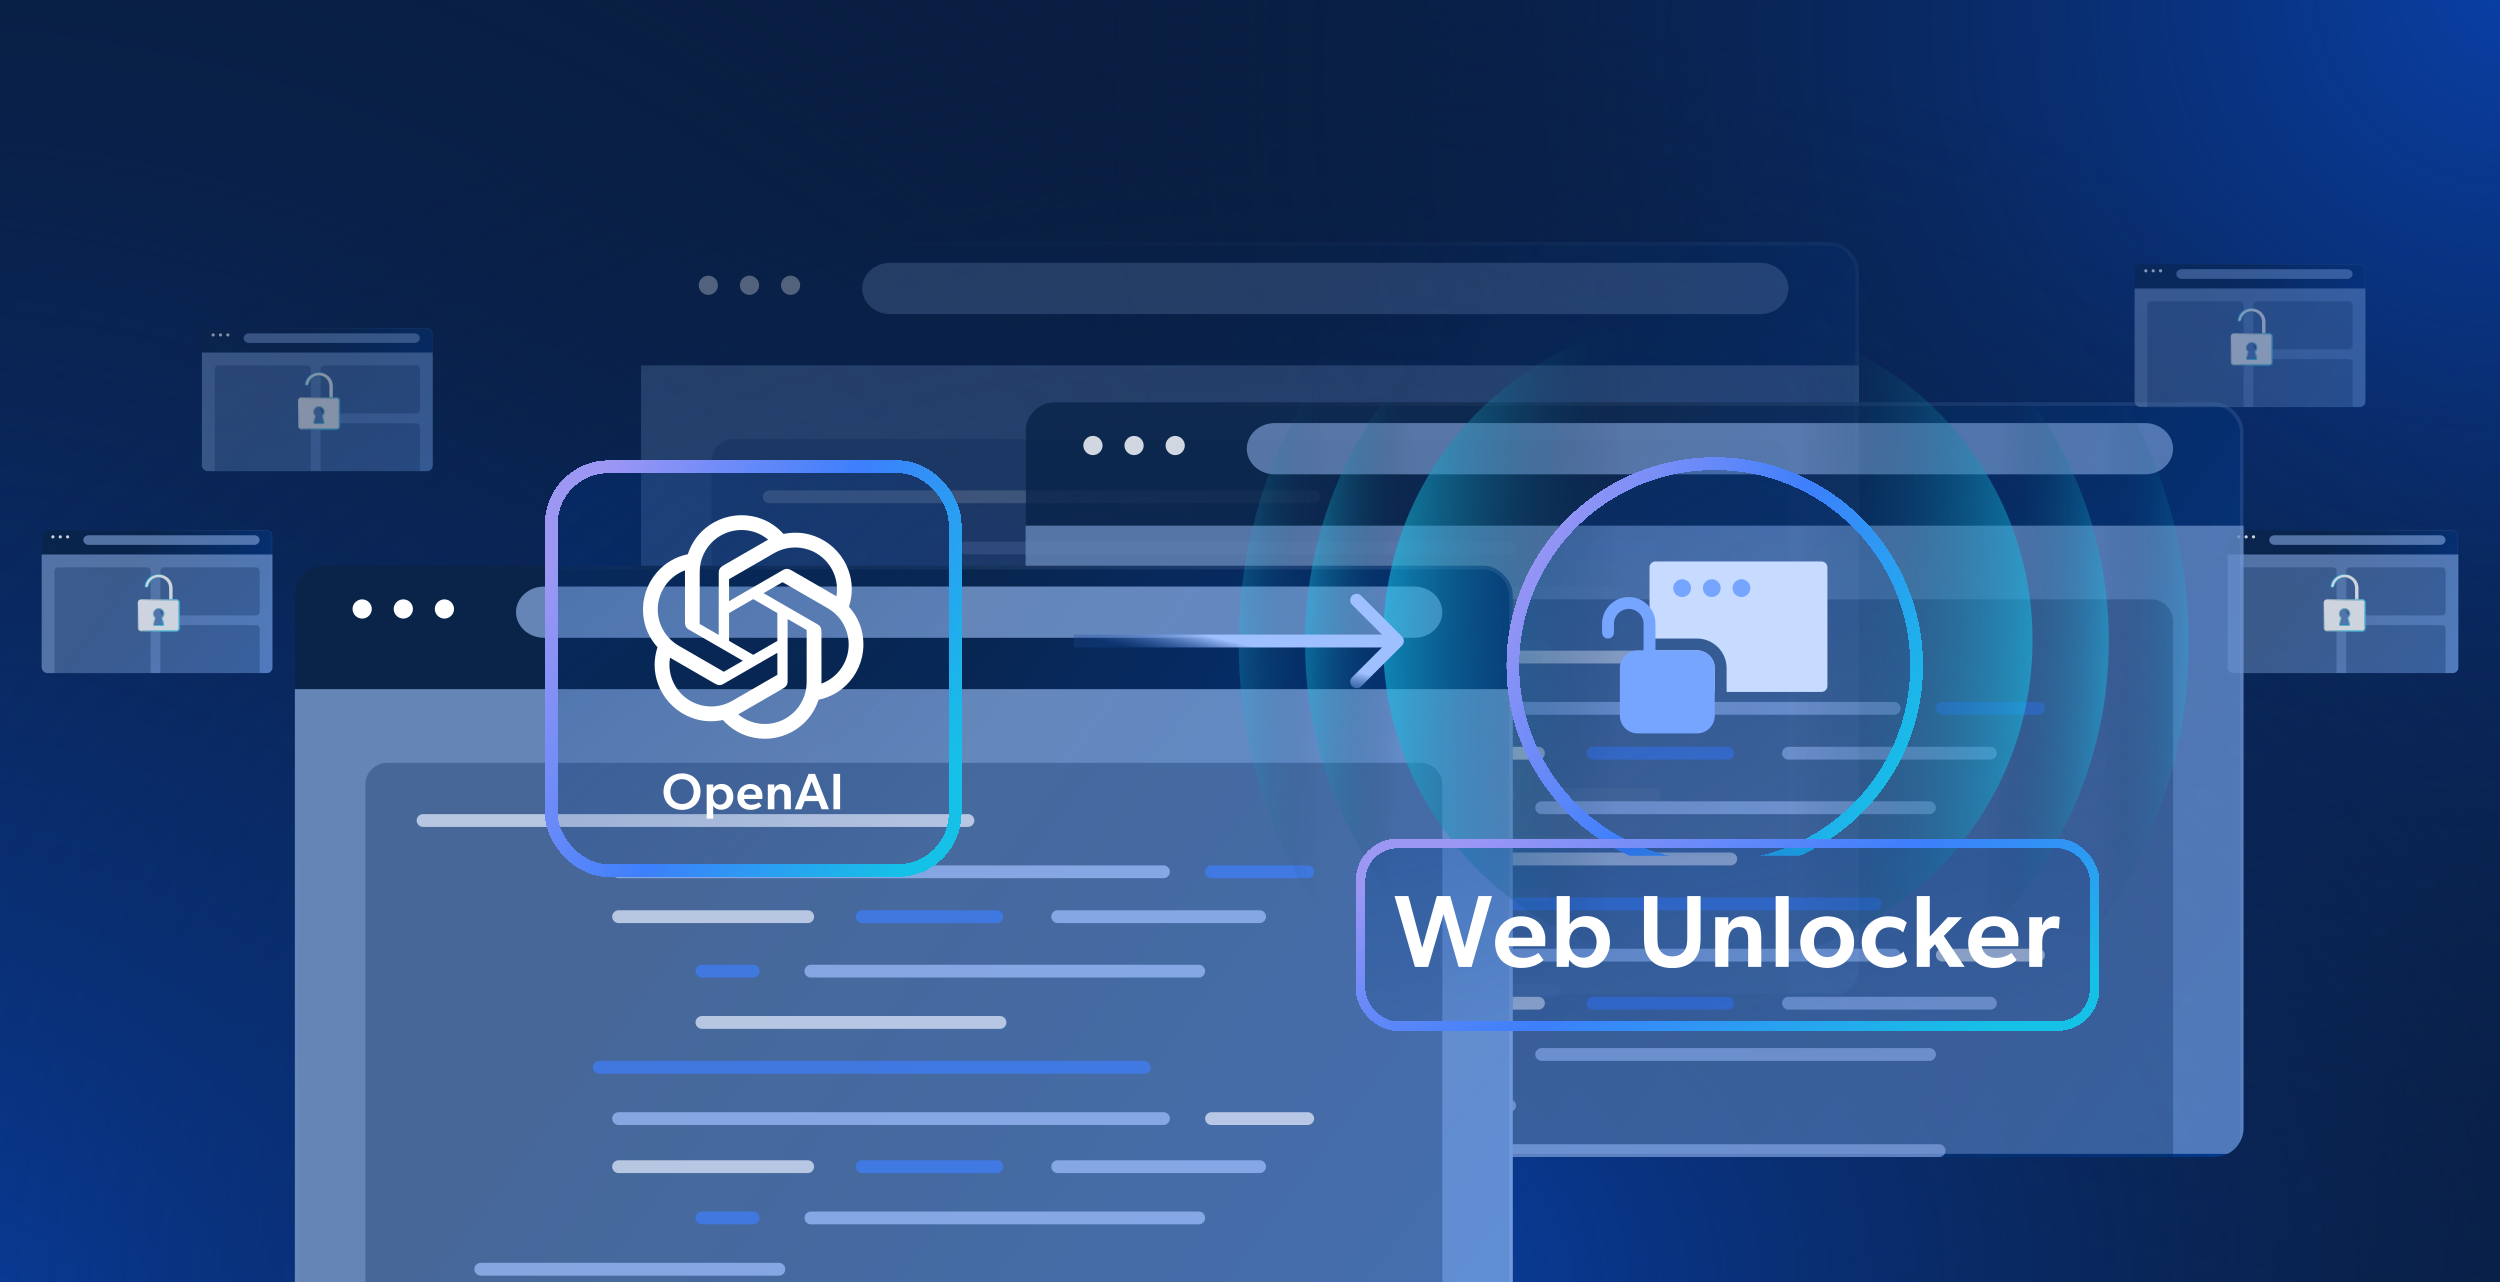
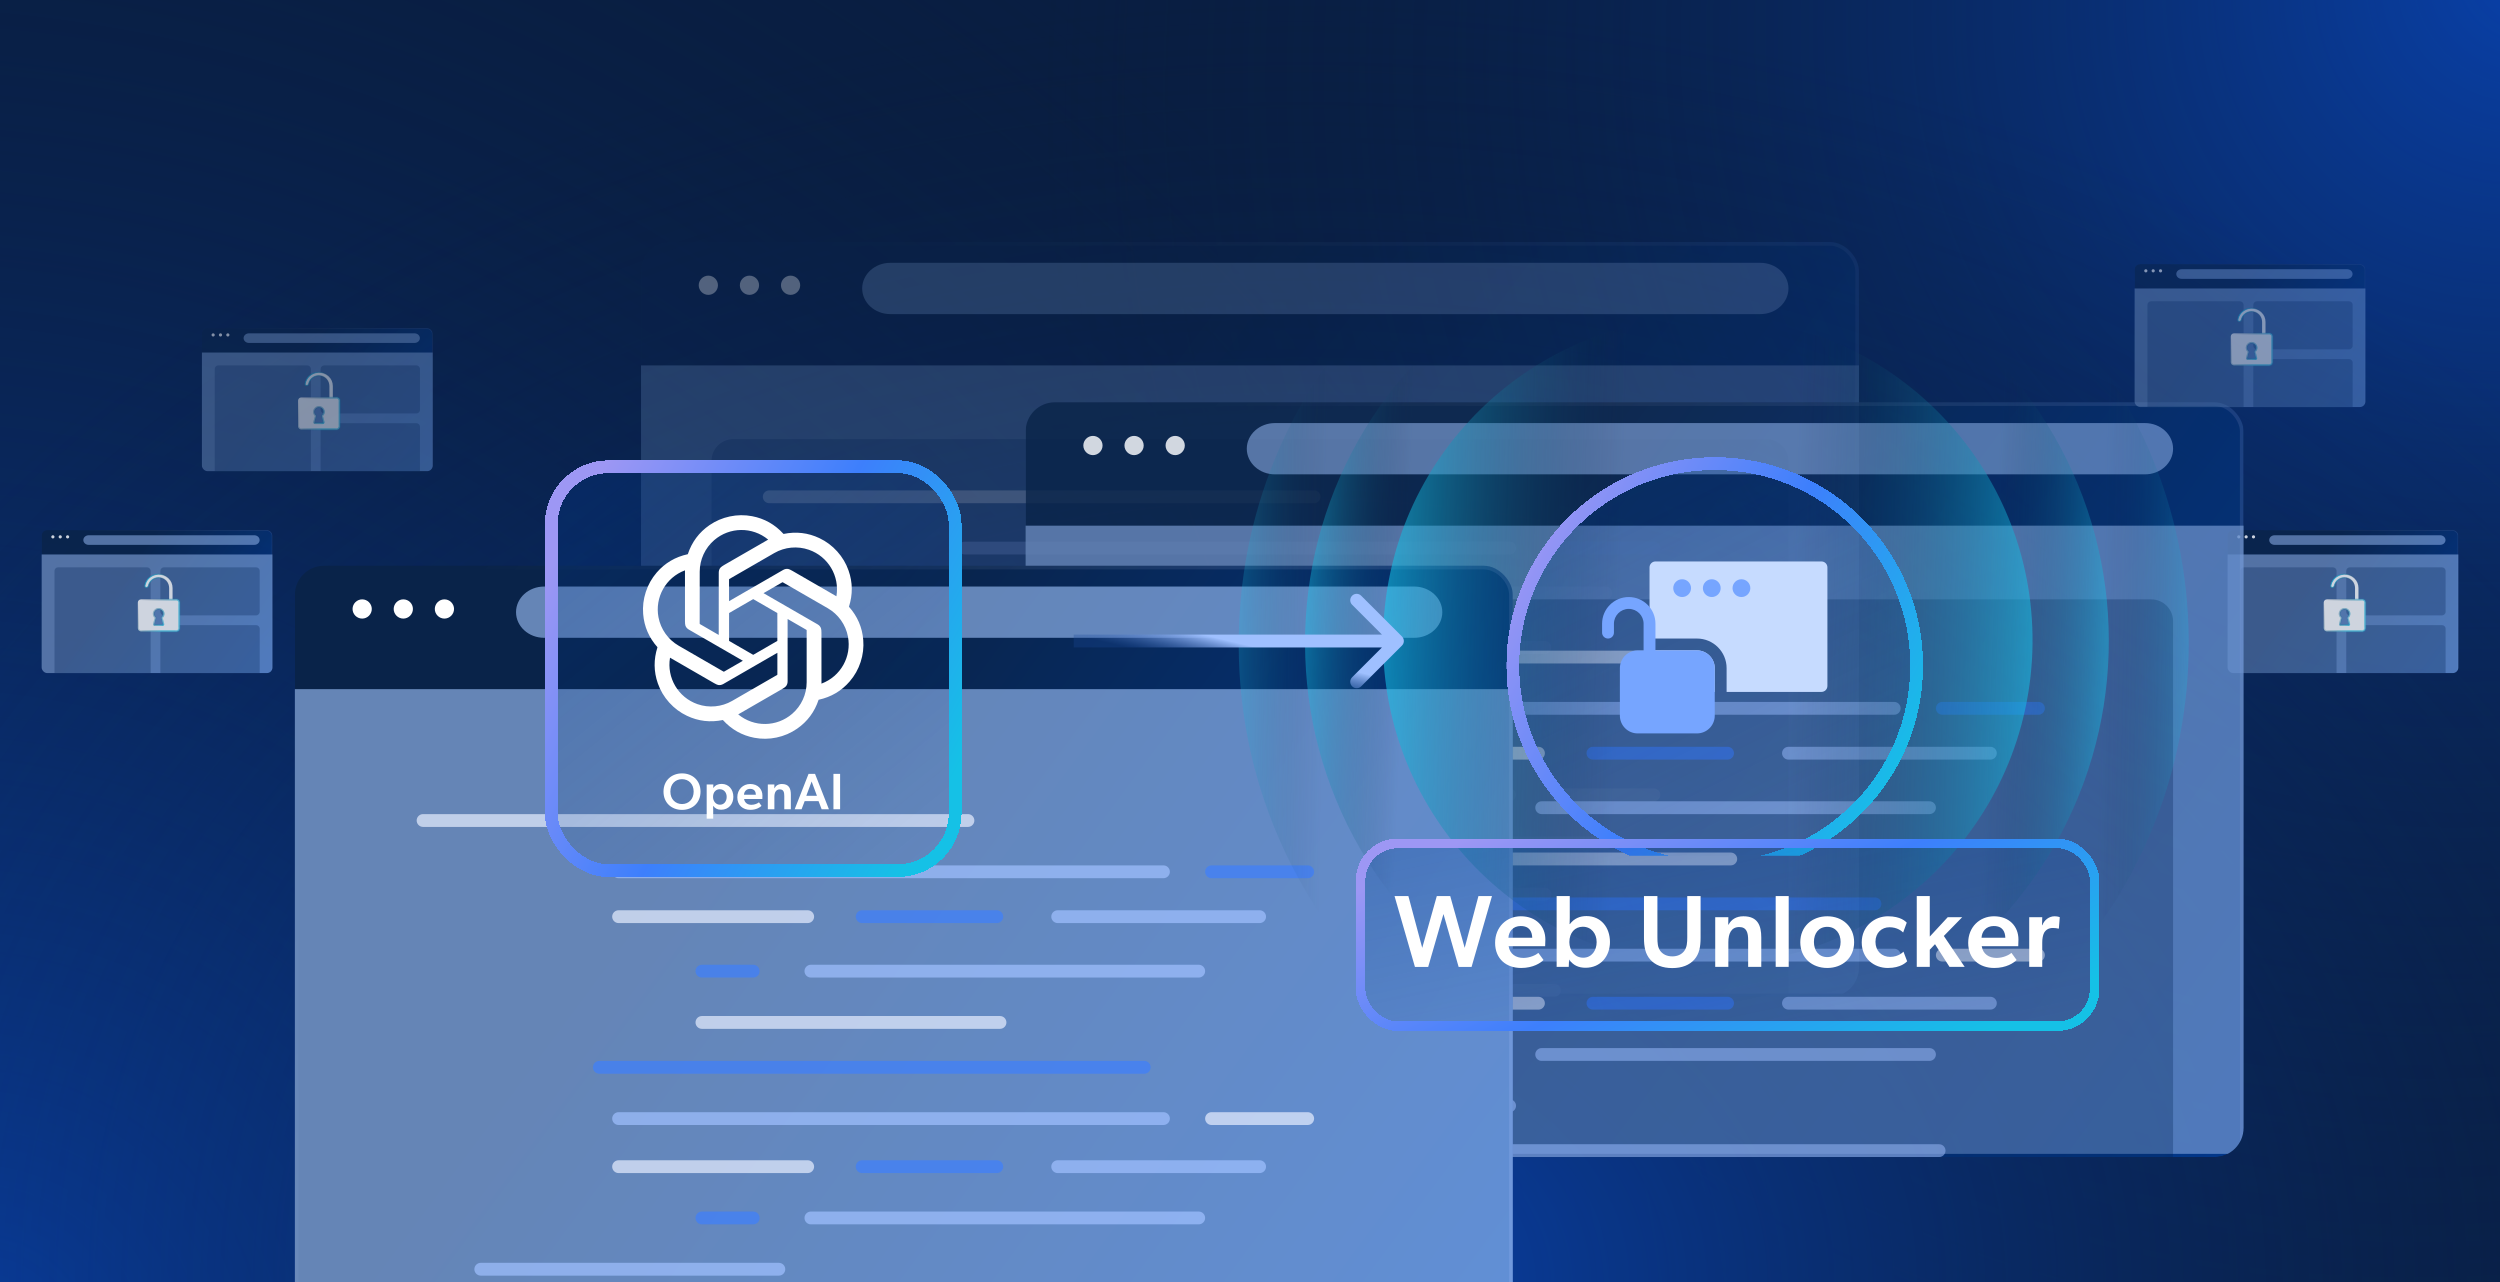
<svg xmlns="http://www.w3.org/2000/svg" fill="none" viewBox="0 0 780 400" height="400" width="780">
  <g clip-path="url(#clip0_4480_5364)">
    <rect fill="#091E42" height="400" width="780" />
    <rect fill="url(#paint0_radial_4480_5364)" height="400" width="780" />
    <rect fill="url(#paint1_radial_4480_5364)" height="400" width="780" />
    <rect fill="url(#paint2_radial_4480_5364)" height="400" width="780" />
    <g clip-path="url(#clip1_4480_5364)" opacity="0.8">
      <g clip-path="url(#clip2_4480_5364)">
        <g filter="url(#filter0_d_4480_5364)">
          <rect fill="url(#paint3_linear_4480_5364)" rx="1.726" height="46" width="72" y="164" x="695" />
          <rect stroke-width="0.216" stroke-opacity="0.2" stroke="url(#paint4_linear_4480_5364)" rx="1.618" height="45.784" width="71.784" y="164.108" x="695.108" />
        </g>
        <g style="mix-blend-mode:overlay">
          <rect fill-opacity="0.6" fill="#A2C6FF" height="37" width="72" y="173" x="695" />
        </g>
        <path fill="#022455" d="M699 178.137C699 177.509 699.509 177 700.137 177H727.863C728.491 177 729 177.509 729 178.137V210H699V178.137Z" opacity="0.3" />
        <path fill="#022455" d="M732.031 178.137C732.031 177.509 732.54 177 733.168 177H761.894C762.522 177 763.031 177.509 763.031 178.137V190.863C763.031 191.491 762.522 192 761.894 192H733.168C732.54 192 732.031 191.491 732.031 190.863V178.137Z" opacity="0.3" />
        <path fill="#022455" d="M732.031 196.168C732.031 195.541 732.54 195.032 733.168 195.032H761.894C762.522 195.032 763.031 195.541 763.031 196.168V210.032H732.031V196.168Z" opacity="0.3" />
        <g style="mix-blend-mode:overlay">
          <path fill-opacity="0.6" fill="#A2C6FF" d="M708 168.5C708 167.672 708.747 167 709.67 167H761.33C762.253 167 763 167.672 763 168.5C763 169.328 762.253 170 761.33 170L709.67 170C708.747 170 708 169.328 708 168.5Z" clip-rule="evenodd" fill-rule="evenodd" />
        </g>
        <path fill="white" d="M699 167.5C699 167.774 698.774 168 698.5 168C698.226 168 698 167.774 698 167.5C698 167.226 698.226 167 698.5 167C698.774 167 699 167.226 699 167.5Z" />
        <path fill="white" d="M701.293 167.5C701.293 167.774 701.067 168 700.793 168C700.519 168 700.293 167.774 700.293 167.5C700.293 167.226 700.519 167 700.793 167C701.074 167 701.293 167.226 701.293 167.5Z" />
        <path fill="white" d="M703.59 167.5C703.59 167.774 703.364 168 703.09 168C702.816 168 702.59 167.774 702.59 167.5C702.59 167.226 702.816 167 703.09 167C703.364 167 703.59 167.226 703.59 167.5Z" />
      </g>
      <g>
        <path style="mix-blend-mode:overlay" fill="white" d="M731.5 179.158C732.58 179.158 733.619 179.555 734.415 180.268L734.57 180.414C735.384 181.218 735.842 182.309 735.842 183.445V187.308C735.842 187.603 735.603 187.842 735.308 187.842C735.013 187.842 734.773 187.603 734.773 187.308V183.445C734.773 182.64 734.47 181.866 733.926 181.272L733.814 181.156C733.2 180.55 732.368 180.209 731.5 180.209C730.687 180.209 729.904 180.509 729.304 181.046L729.186 181.156C728.802 181.536 728.522 181.999 728.367 182.504L728.309 182.723C728.234 183.045 727.981 183.287 727.692 183.287C727.427 183.287 727.225 183.101 727.207 182.878L727.211 182.78C727.335 182.001 727.674 181.269 728.195 180.665L728.43 180.414C729.193 179.661 730.211 179.216 731.284 179.163L731.5 179.158Z" />
        <path stroke-width="0.317" stroke="url(#paint5_linear_4480_5364)" d="M731.5 179.158C732.58 179.158 733.619 179.555 734.415 180.268L734.57 180.414C735.384 181.218 735.842 182.309 735.842 183.445V187.308C735.842 187.603 735.603 187.842 735.308 187.842C735.013 187.842 734.773 187.603 734.773 187.308V183.445C734.773 182.64 734.47 181.866 733.926 181.272L733.814 181.156C733.2 180.55 732.368 180.209 731.5 180.209C730.687 180.209 729.904 180.509 729.304 181.046L729.186 181.156C728.802 181.536 728.522 181.999 728.367 182.504L728.309 182.723C728.234 183.045 727.981 183.287 727.692 183.287C727.427 183.287 727.225 183.101 727.207 182.878L727.211 182.78C727.335 182.001 727.674 181.269 728.195 180.665L728.43 180.414C729.193 179.661 730.211 179.216 731.284 179.163L731.5 179.158Z" />
      </g>
      <g>
        <mask fill="white" id="path-14-inside-1_4480_5364">
          <path d="M737 187C737.552 187 738 187.448 738 188V196C738 196.552 737.552 197 737 197H726C725.448 197 725 196.552 725 196V188C725 187.448 725.448 187 726 187H737ZM731.5 190C730.672 190 730 190.672 730 191.5C730 191.922 730.175 192.303 730.457 192.575C730.528 192.644 730.564 192.743 730.54 192.839L730.078 194.689C730.038 194.847 730.158 195 730.32 195H732.68C732.842 195 732.962 194.847 732.922 194.689L732.459 192.839C732.435 192.744 732.472 192.644 732.543 192.575C732.824 192.303 733 191.923 733 191.5C733 190.672 732.328 190 731.5 190Z" />
        </mask>
        <path style="mix-blend-mode:overlay" fill="white" d="M737 187C737.552 187 738 187.448 738 188V196C738 196.552 737.552 197 737 197H726C725.448 197 725 196.552 725 196V188C725 187.448 725.448 187 726 187H737ZM731.5 190C730.672 190 730 190.672 730 191.5C730 191.922 730.175 192.303 730.457 192.575C730.528 192.644 730.564 192.743 730.54 192.839L730.078 194.689C730.038 194.847 730.158 195 730.32 195H732.68C732.842 195 732.962 194.847 732.922 194.689L732.459 192.839C732.435 192.744 732.472 192.644 732.543 192.575C732.824 192.303 733 191.923 733 191.5C733 190.672 732.328 190 731.5 190Z" />
        <path mask="url(#path-14-inside-1_4480_5364)" fill="url(#paint6_linear_4480_5364)" d="M737 187V186.683V187ZM738 188H738.317V188L738 188ZM726 197V197.317V197ZM725 196H724.683H725ZM725 188H724.683H725ZM732.459 192.839L732.152 192.916L732.459 192.839ZM732.922 194.689L732.615 194.766L732.922 194.689ZM730.078 194.689L730.385 194.766L730.078 194.689ZM730.457 192.575L730.677 192.348L730.457 192.575ZM730.54 192.839L730.233 192.763L730.54 192.839ZM737 187V187.317C737.377 187.317 737.683 187.623 737.683 188L738 188L738.317 188C738.317 187.273 737.727 186.683 737 186.683V187ZM738 188H737.683V196H738H738.317V188H738ZM738 196H737.683C737.683 196.377 737.377 196.683 737 196.683V197V197.317C737.727 197.317 738.317 196.727 738.317 196H738ZM737 197V196.683H726V197V197.317H737V197ZM726 197V196.683C725.623 196.683 725.317 196.377 725.317 196H725H724.683C724.683 196.727 725.273 197.317 726 197.317V197ZM725 196H725.317V188H725H724.683V196H725ZM725 188H725.317C725.317 187.623 725.623 187.317 726 187.317V187V186.683C725.273 186.683 724.683 187.273 724.683 188H725ZM726 187V187.317H737V187V186.683H726V187ZM731.5 190V189.683C730.497 189.683 729.683 190.497 729.683 191.5H730H730.317C730.317 190.846 730.846 190.317 731.5 190.317V190ZM730 191.5H729.683C729.683 192.012 729.897 192.473 730.236 192.802L730.457 192.575L730.677 192.348C730.454 192.132 730.317 191.833 730.317 191.5H730ZM730.54 192.839L730.233 192.763L729.77 194.613L730.078 194.689L730.385 194.766L730.847 192.916L730.54 192.839ZM730.32 195V195.317H732.68V195V194.683H730.32V195ZM732.922 194.689L733.229 194.612L732.767 192.763L732.459 192.839L732.152 192.916L732.615 194.766L732.922 194.689ZM732.543 192.575L732.763 192.802C733.103 192.474 733.317 192.013 733.317 191.5H733H732.683C732.683 191.832 732.545 192.132 732.323 192.347L732.543 192.575ZM733 191.5H733.317C733.317 190.497 732.503 189.683 731.5 189.683V190V190.317C732.154 190.317 732.683 190.846 732.683 191.5H733ZM732.459 192.839L732.767 192.763C732.77 192.777 732.768 192.789 732.766 192.796C732.765 192.799 732.764 192.8 732.764 192.801C732.763 192.802 732.763 192.802 732.763 192.802L732.543 192.575L732.323 192.347C732.184 192.481 732.096 192.693 732.152 192.916L732.459 192.839ZM732.68 195V195.317C733.048 195.317 733.319 194.97 733.229 194.612L732.922 194.689L732.615 194.766C732.605 194.724 732.636 194.683 732.68 194.683V195ZM730.078 194.689L729.77 194.613C729.681 194.97 729.952 195.317 730.32 195.317V195V194.683C730.363 194.683 730.395 194.724 730.385 194.766L730.078 194.689ZM730.457 192.575L730.236 192.802C730.236 192.802 730.236 192.802 730.235 192.801C730.235 192.8 730.234 192.799 730.233 192.796C730.231 192.789 730.229 192.777 730.233 192.763L730.54 192.839L730.847 192.916C730.903 192.693 730.815 192.482 730.677 192.348L730.457 192.575Z" />
      </g>
    </g>
    <g clip-path="url(#clip6_4480_5364)" opacity="0.8">
      <g clip-path="url(#clip7_4480_5364)">
        <g filter="url(#filter3_d_4480_5364)">
          <rect fill="url(#paint7_linear_4480_5364)" rx="1.726" height="46" width="72" y="164" x="13" />
          <rect stroke-width="0.216" stroke-opacity="0.2" stroke="url(#paint8_linear_4480_5364)" rx="1.618" height="45.784" width="71.784" y="164.108" x="13.108" />
        </g>
        <g style="mix-blend-mode:overlay">
          <rect fill-opacity="0.6" fill="#A2C6FF" height="37" width="72" y="173" x="13" />
        </g>
        <path fill="#022455" d="M17 178.137C17 177.509 17.509 177 18.137 177H45.863C46.491 177 47 177.509 47 178.137V210H17V178.137Z" opacity="0.3" />
        <path fill="#022455" d="M50.031 178.137C50.031 177.509 50.54 177 51.168 177H79.894C80.522 177 81.031 177.509 81.031 178.137V190.863C81.031 191.491 80.522 192 79.894 192H51.168C50.54 192 50.031 191.491 50.031 190.863V178.137Z" opacity="0.3" />
        <path fill="#022455" d="M50.031 196.168C50.031 195.541 50.54 195.032 51.168 195.032H79.894C80.522 195.032 81.031 195.541 81.031 196.168V210.032H50.031V196.168Z" opacity="0.3" />
        <g style="mix-blend-mode:overlay">
          <path fill-opacity="0.6" fill="#A2C6FF" d="M26 168.5C26 167.672 26.747 167 27.669 167H79.331C80.252 167 81 167.672 81 168.5C81 169.328 80.252 170 79.331 170L27.669 170C26.747 170 26 169.328 26 168.5Z" clip-rule="evenodd" fill-rule="evenodd" />
        </g>
        <path fill="white" d="M17 167.5C17 167.774 16.774 168 16.5 168C16.226 168 16 167.774 16 167.5C16 167.226 16.226 167 16.5 167C16.774 167 17 167.226 17 167.5Z" />
        <path fill="white" d="M19.293 167.5C19.293 167.774 19.067 168 18.793 168C18.519 168 18.293 167.774 18.293 167.5C18.293 167.226 18.519 167 18.793 167C19.074 167 19.293 167.226 19.293 167.5Z" />
        <path fill="white" d="M21.59 167.5C21.59 167.774 21.364 168 21.09 168C20.816 168 20.59 167.774 20.59 167.5C20.59 167.226 20.816 167 21.09 167C21.364 167 21.59 167.226 21.59 167.5Z" />
      </g>
      <g>
        <path style="mix-blend-mode:overlay" fill="white" d="M49.5 179.158C50.58 179.158 51.619 179.555 52.415 180.268L52.57 180.414C53.384 181.218 53.842 182.309 53.842 183.445V187.308C53.842 187.603 53.603 187.842 53.308 187.842C53.013 187.842 52.773 187.603 52.773 187.308V183.445C52.773 182.64 52.47 181.866 51.926 181.272L51.815 181.156C51.2 180.55 50.368 180.209 49.5 180.209C48.687 180.209 47.904 180.509 47.304 181.046L47.185 181.156C46.802 181.536 46.522 181.999 46.367 182.504L46.309 182.723C46.234 183.045 45.981 183.287 45.692 183.287C45.427 183.287 45.225 183.101 45.207 182.878L45.211 182.78C45.335 182.001 45.674 181.269 46.195 180.665L46.43 180.414C47.193 179.661 48.211 179.216 49.284 179.163L49.5 179.158Z" />
        <path stroke-width="0.317" stroke="url(#paint9_linear_4480_5364)" d="M49.5 179.158C50.58 179.158 51.619 179.555 52.415 180.268L52.57 180.414C53.384 181.218 53.842 182.309 53.842 183.445V187.308C53.842 187.603 53.603 187.842 53.308 187.842C53.013 187.842 52.773 187.603 52.773 187.308V183.445C52.773 182.64 52.47 181.866 51.926 181.272L51.815 181.156C51.2 180.55 50.368 180.209 49.5 180.209C48.687 180.209 47.904 180.509 47.304 181.046L47.185 181.156C46.802 181.536 46.522 181.999 46.367 182.504L46.309 182.723C46.234 183.045 45.981 183.287 45.692 183.287C45.427 183.287 45.225 183.101 45.207 182.878L45.211 182.78C45.335 182.001 45.674 181.269 46.195 180.665L46.43 180.414C47.193 179.661 48.211 179.216 49.284 179.163L49.5 179.158Z" />
      </g>
      <g>
        <mask fill="white" id="path-29-inside-2_4480_5364">
          <path d="M55 187C55.552 187 56 187.448 56 188V196C56 196.552 55.552 197 55 197H44C43.448 197 43 196.552 43 196V188C43 187.448 43.448 187 44 187H55ZM49.5 190C48.672 190 48 190.672 48 191.5C48 191.922 48.175 192.303 48.457 192.575C48.528 192.644 48.564 192.743 48.54 192.839L48.078 194.689C48.038 194.847 48.157 195 48.32 195H50.68C50.842 195 50.962 194.847 50.922 194.689L50.459 192.839C50.435 192.744 50.472 192.644 50.543 192.575C50.824 192.303 51 191.923 51 191.5C51 190.672 50.328 190 49.5 190Z" />
        </mask>
        <path style="mix-blend-mode:overlay" fill="white" d="M55 187C55.552 187 56 187.448 56 188V196C56 196.552 55.552 197 55 197H44C43.448 197 43 196.552 43 196V188C43 187.448 43.448 187 44 187H55ZM49.5 190C48.672 190 48 190.672 48 191.5C48 191.922 48.175 192.303 48.457 192.575C48.528 192.644 48.564 192.743 48.54 192.839L48.078 194.689C48.038 194.847 48.157 195 48.32 195H50.68C50.842 195 50.962 194.847 50.922 194.689L50.459 192.839C50.435 192.744 50.472 192.644 50.543 192.575C50.824 192.303 51 191.923 51 191.5C51 190.672 50.328 190 49.5 190Z" />
        <path mask="url(#path-29-inside-2_4480_5364)" fill="url(#paint10_linear_4480_5364)" d="M55 187V186.683V187ZM56 188H56.317V188L56 188ZM44 197V197.317V197ZM43 196H42.683H43ZM43 188H42.683H43ZM50.459 192.839L50.152 192.916L50.459 192.839ZM50.922 194.689L50.615 194.766L50.922 194.689ZM48.078 194.689L48.385 194.766L48.078 194.689ZM48.457 192.575L48.677 192.348L48.457 192.575ZM48.54 192.839L48.233 192.763L48.54 192.839ZM55 187V187.317C55.377 187.317 55.683 187.623 55.683 188L56 188L56.317 188C56.317 187.273 55.727 186.683 55 186.683V187ZM56 188H55.683V196H56H56.317V188H56ZM56 196H55.683C55.683 196.377 55.377 196.683 55 196.683V197V197.317C55.727 197.317 56.317 196.727 56.317 196H56ZM55 197V196.683H44V197V197.317H55V197ZM44 197V196.683C43.623 196.683 43.317 196.377 43.317 196H43H42.683C42.683 196.727 43.273 197.317 44 197.317V197ZM43 196H43.317V188H43H42.683V196H43ZM43 188H43.317C43.317 187.623 43.623 187.317 44 187.317V187V186.683C43.273 186.683 42.683 187.273 42.683 188H43ZM44 187V187.317H55V187V186.683H44V187ZM49.5 190V189.683C48.497 189.683 47.683 190.497 47.683 191.5H48H48.317C48.317 190.846 48.846 190.317 49.5 190.317V190ZM48 191.5H47.683C47.683 192.012 47.897 192.473 48.236 192.802L48.457 192.575L48.677 192.348C48.454 192.132 48.317 191.833 48.317 191.5H48ZM48.54 192.839L48.233 192.763L47.77 194.613L48.078 194.689L48.385 194.766L48.847 192.916L48.54 192.839ZM48.32 195V195.317H50.68V195V194.683H48.32V195ZM50.922 194.689L51.229 194.612L50.767 192.763L50.459 192.839L50.152 192.916L50.615 194.766L50.922 194.689ZM50.543 192.575L50.763 192.802C51.103 192.474 51.317 192.013 51.317 191.5H51H50.683C50.683 191.832 50.545 192.132 50.322 192.347L50.543 192.575ZM51 191.5H51.317C51.317 190.497 50.503 189.683 49.5 189.683V190V190.317C50.154 190.317 50.683 190.846 50.683 191.5H51ZM50.459 192.839L50.767 192.763C50.77 192.777 50.768 192.789 50.766 192.796C50.765 192.799 50.764 192.8 50.764 192.801C50.763 192.802 50.763 192.802 50.763 192.802L50.543 192.575L50.322 192.347C50.184 192.481 50.096 192.693 50.152 192.916L50.459 192.839ZM50.68 195V195.317C51.048 195.317 51.319 194.97 51.229 194.612L50.922 194.689L50.615 194.766C50.605 194.724 50.636 194.683 50.68 194.683V195ZM48.078 194.689L47.77 194.613C47.681 194.97 47.952 195.317 48.32 195.317V195V194.683C48.363 194.683 48.395 194.724 48.385 194.766L48.078 194.689ZM48.457 192.575L48.236 192.802C48.236 192.802 48.236 192.802 48.235 192.801C48.235 192.8 48.234 192.799 48.233 192.796C48.231 192.789 48.229 192.777 48.233 192.763L48.54 192.839L48.847 192.916C48.903 192.693 48.815 192.482 48.677 192.348L48.457 192.575Z" />
      </g>
    </g>
    <g opacity="0.3">
      <g clip-path="url(#clip11_4480_5364)">
        <g filter="url(#filter6_d_4480_5364)">
          <rect fill="url(#paint11_linear_4480_5364)" rx="9.108" height="243" width="380" y="68" x="200" />
          <rect stroke-width="1.139" stroke-opacity="0.2" stroke="url(#paint12_linear_4480_5364)" rx="8.539" height="241.861" width="378.862" y="68.569" x="200.569" />
        </g>
        <g style="mix-blend-mode:overlay">
          <rect fill-opacity="0.6" fill="#A2C6FF" height="196" width="380" y="114" x="200" />
        </g>
        <path fill="#022455" d="M222 143.831C222 140.058 225.058 137 228.831 137H551.169C554.942 137 558 140.058 558 143.831V311H222V143.831Z" opacity="0.3" />
        <g style="mix-blend-mode:overlay">
          <path fill-opacity="0.6" fill="#A2C6FF" d="M269 90C269 85.582 272.928 82 277.773 82H549.227C554.072 82 558 85.582 558 90C558 94.418 554.072 98 549.227 98L277.773 98C272.928 98 269 94.418 269 90Z" clip-rule="evenodd" fill-rule="evenodd" />
        </g>
        <path fill="white" d="M224 89C224 90.644 222.644 92 221 92C219.356 92 218 90.644 218 89C218 87.356 219.356 86 221 86C222.644 86 224 87.356 224 89Z" />
        <path fill="white" d="M236.832 89C236.832 90.644 235.476 92 233.832 92C232.188 92 230.832 90.644 230.832 89C230.832 87.356 232.188 86 233.832 86C235.517 86 236.832 87.356 236.832 89Z" />
        <path fill="white" d="M249.66 89C249.66 90.644 248.304 92 246.66 92C245.016 92 243.66 90.644 243.66 89C243.66 87.356 245.016 86 246.66 86C248.304 86 249.66 87.356 249.66 89Z" />
        <g opacity="0.7" style="mix-blend-mode:color-dodge">
          <path fill="#E7EEFF" d="M410 153H240C238.895 153 238 153.895 238 155C238 156.105 238.895 157 240 157H410C411.105 157 412 156.105 412 155C412 153.895 411.105 153 410 153Z" />
          <path fill="#9FC0FF" d="M485 307H315C313.895 307 313 307.895 313 309C313 310.105 313.895 311 315 311H485C486.105 311 487 310.105 487 309C487 307.895 486.105 307 485 307Z" />
          <path fill="#9FC0FF" d="M471 169H301C299.895 169 299 169.895 299 171C299 172.105 299.895 173 301 173H471C472.105 173 473 172.105 473 171C473 169.895 472.105 169 471 169Z" />
          <path fill="#3D7FFC" d="M516 169H486C484.895 169 484 169.895 484 171C484 172.105 484.895 173 486 173H516C517.105 173 518 172.105 518 171C518 169.895 517.105 169 516 169Z" />
          <path fill="#E7EEFF" d="M360 183H301C299.895 183 299 183.895 299 185C299 186.105 299.895 187 301 187H360C361.105 187 362 186.105 362 185C362 183.895 361.105 183 360 183Z" />
          <path fill="#3D7FFC" d="M419 183H377C375.895 183 375 183.895 375 185C375 186.105 375.895 187 377 187H419C420.105 187 421 186.105 421 185C421 183.895 420.105 183 419 183Z" />
          <path fill="#9FC0FF" d="M501 183H438C436.895 183 436 183.895 436 185C436 186.105 436.895 187 438 187H501C502.105 187 503 186.105 503 185C503 183.895 502.105 183 501 183Z" />
          <path fill="#9FC0FF" d="M482 200H361C359.895 200 359 200.895 359 202C359 203.105 359.895 204 361 204H482C483.105 204 484 203.105 484 202C484 200.895 483.105 200 482 200Z" />
          <path fill="#3D7FFC" d="M343 200H327C325.895 200 325 200.895 325 202C325 203.105 325.895 204 327 204H343C344.105 204 345 203.105 345 202C345 200.895 344.105 200 343 200Z" />
          <path fill="#E7EEFF" d="M420 216H327C325.895 216 325 216.895 325 218C325 219.105 325.895 220 327 220H420C421.105 220 422 219.105 422 218C422 216.895 421.105 216 420 216Z" />
          <path fill="#3D7FFC" d="M465 230H295C293.895 230 293 230.895 293 232C293 233.105 293.895 234 295 234H465C466.105 234 467 233.105 467 232C467 230.895 466.105 230 465 230Z" />
          <path fill="#9FC0FF" d="M471 246H301C299.895 246 299 246.895 299 248C299 249.105 299.895 250 301 250H471C472.105 250 473 249.105 473 248C473 246.895 472.105 246 471 246Z" />
          <path fill="#E7EEFF" d="M516 246H486C484.895 246 484 246.895 484 248C484 249.105 484.895 250 486 250H516C517.105 250 518 249.105 518 248C518 246.895 517.105 246 516 246Z" />
          <path fill="#E7EEFF" d="M360 261H301C299.895 261 299 261.895 299 263C299 264.105 299.895 265 301 265H360C361.105 265 362 264.105 362 263C362 261.895 361.105 261 360 261Z" />
          <path fill="#3D7FFC" d="M419 261H377C375.895 261 375 261.895 375 263C375 264.105 375.895 265 377 265H419C420.105 265 421 264.105 421 263C421 261.895 420.105 261 419 261Z" />
          <path fill="#9FC0FF" d="M501 261H438C436.895 261 436 261.895 436 263C436 264.105 436.895 265 438 265H501C502.105 265 503 264.105 503 263C503 261.895 502.105 261 501 261Z" />
          <path fill="#9FC0FF" d="M482 277H361C359.895 277 359 277.895 359 279C359 280.105 359.895 281 361 281H482C483.105 281 484 280.105 484 279C484 277.895 483.105 277 482 277Z" />
          <path fill="#3D7FFC" d="M343 277H327C325.895 277 325 277.895 325 279C325 280.105 325.895 281 327 281H343C344.105 281 345 280.105 345 279C345 277.895 344.105 277 343 277Z" />
          <path fill="#9FC0FF" d="M351 293H258C256.895 293 256 293.895 256 295C256 296.105 256.895 297 258 297H351C352.105 297 353 296.105 353 295C353 293.895 352.105 293 351 293Z" />
        </g>
      </g>
    </g>
    <g opacity="0.8">
      <g clip-path="url(#clip13_4480_5364)">
        <g filter="url(#filter7_d_4480_5364)">
          <rect fill="url(#paint13_linear_4480_5364)" rx="9.108" height="243" width="380" y="118" x="320" />
          <rect stroke-width="1.139" stroke-opacity="0.2" stroke="url(#paint14_linear_4480_5364)" rx="8.539" height="241.861" width="378.862" y="118.569" x="320.569" />
        </g>
        <g style="mix-blend-mode:overlay">
          <rect fill-opacity="0.6" fill="#A2C6FF" height="196" width="380" y="164" x="320" />
        </g>
        <path fill="#022455" d="M342 193.831C342 190.058 345.058 187 348.831 187H671.169C674.942 187 678 190.058 678 193.831V361H342V193.831Z" opacity="0.3" />
        <g style="mix-blend-mode:overlay">
          <path fill-opacity="0.6" fill="#A2C6FF" d="M389 140C389 135.582 392.928 132 397.773 132H669.227C674.072 132 678 135.582 678 140C678 144.418 674.072 148 669.227 148L397.773 148C392.928 148 389 144.418 389 140Z" clip-rule="evenodd" fill-rule="evenodd" />
        </g>
        <path fill="white" d="M344 139C344 140.644 342.644 142 341 142C339.356 142 338 140.644 338 139C338 137.356 339.356 136 341 136C342.644 136 344 137.356 344 139Z" />
        <path fill="white" d="M356.832 139C356.832 140.644 355.476 142 353.832 142C352.188 142 350.832 140.644 350.832 139C350.832 137.356 352.188 136 353.832 136C355.517 136 356.832 137.356 356.832 139Z" />
        <path fill="white" d="M369.66 139C369.66 140.644 368.304 142 366.66 142C365.016 142 363.66 140.644 363.66 139C363.66 137.356 365.016 136 366.66 136C368.304 136 369.66 137.356 369.66 139Z" />
        <g opacity="0.7" style="mix-blend-mode:color-dodge">
          <path fill="#E7EEFF" d="M530 203H360C358.895 203 358 203.895 358 205C358 206.105 358.895 207 360 207H530C531.105 207 532 206.105 532 205C532 203.895 531.105 203 530 203Z" />
          <path fill="#9FC0FF" d="M605 357H435C433.895 357 433 357.895 433 359C433 360.105 433.895 361 435 361H605C606.105 361 607 360.105 607 359C607 357.895 606.105 357 605 357Z" />
          <path fill="#9FC0FF" d="M591 219H421C419.895 219 419 219.895 419 221C419 222.105 419.895 223 421 223H591C592.105 223 593 222.105 593 221C593 219.895 592.105 219 591 219Z" />
          <path fill="#3D7FFC" d="M636 219H606C604.895 219 604 219.895 604 221C604 222.105 604.895 223 606 223H636C637.105 223 638 222.105 638 221C638 219.895 637.105 219 636 219Z" />
          <path fill="#E7EEFF" d="M480 233H421C419.895 233 419 233.895 419 235C419 236.105 419.895 237 421 237H480C481.105 237 482 236.105 482 235C482 233.895 481.105 233 480 233Z" />
          <path fill="#3D7FFC" d="M539 233H497C495.895 233 495 233.895 495 235C495 236.105 495.895 237 497 237H539C540.105 237 541 236.105 541 235C541 233.895 540.105 233 539 233Z" />
          <path fill="#9FC0FF" d="M621 233H558C556.895 233 556 233.895 556 235C556 236.105 556.895 237 558 237H621C622.105 237 623 236.105 623 235C623 233.895 622.105 233 621 233Z" />
          <path fill="#9FC0FF" d="M602 250H481C479.895 250 479 250.895 479 252C479 253.105 479.895 254 481 254H602C603.105 254 604 253.105 604 252C604 250.895 603.105 250 602 250Z" />
          <path fill="#3D7FFC" d="M463 250H447C445.895 250 445 250.895 445 252C445 253.105 445.895 254 447 254H463C464.105 254 465 253.105 465 252C465 250.895 464.105 250 463 250Z" />
          <path fill="#E7EEFF" d="M540 266H447C445.895 266 445 266.895 445 268C445 269.105 445.895 270 447 270H540C541.105 270 542 269.105 542 268C542 266.895 541.105 266 540 266Z" />
          <path fill="#3D7FFC" d="M585 280H415C413.895 280 413 280.895 413 282C413 283.105 413.895 284 415 284H585C586.105 284 587 283.105 587 282C587 280.895 586.105 280 585 280Z" />
          <path fill="#9FC0FF" d="M591 296H421C419.895 296 419 296.895 419 298C419 299.105 419.895 300 421 300H591C592.105 300 593 299.105 593 298C593 296.895 592.105 296 591 296Z" />
          <path fill="#E7EEFF" d="M636 296H606C604.895 296 604 296.895 604 298C604 299.105 604.895 300 606 300H636C637.105 300 638 299.105 638 298C638 296.895 637.105 296 636 296Z" />
          <path fill="#E7EEFF" d="M480 311H421C419.895 311 419 311.895 419 313C419 314.105 419.895 315 421 315H480C481.105 315 482 314.105 482 313C482 311.895 481.105 311 480 311Z" />
          <path fill="#3D7FFC" d="M539 311H497C495.895 311 495 311.895 495 313C495 314.105 495.895 315 497 315H539C540.105 315 541 314.105 541 313C541 311.895 540.105 311 539 311Z" />
          <path fill="#9FC0FF" d="M621 311H558C556.895 311 556 311.895 556 313C556 314.105 556.895 315 558 315H621C622.105 315 623 314.105 623 313C623 311.895 622.105 311 621 311Z" />
          <path fill="#9FC0FF" d="M602 327H481C479.895 327 479 327.895 479 329C479 330.105 479.895 331 481 331H602C603.105 331 604 330.105 604 329C604 327.895 603.105 327 602 327Z" />
          <path fill="#3D7FFC" d="M463 327H447C445.895 327 445 327.895 445 329C445 330.105 445.895 331 447 331H463C464.105 331 465 330.105 465 329C465 327.895 464.105 327 463 327Z" />
          <path fill="#9FC0FF" d="M471 343H378C376.895 343 376 343.895 376 345C376 346.105 376.895 347 378 347H471C472.105 347 473 346.105 473 345C473 343.895 472.105 343 471 343Z" />
        </g>
      </g>
    </g>
    <g clip-path="url(#clip15_4480_5364)">
      <g filter="url(#filter8_d_4480_5364)">
        <rect fill="url(#paint15_linear_4480_5364)" rx="9.108" height="243" width="380" y="169" x="92" />
        <rect stroke-width="1.139" stroke-opacity="0.2" stroke="url(#paint16_linear_4480_5364)" rx="8.539" height="241.861" width="378.862" y="169.569" x="92.569" />
      </g>
      <g style="mix-blend-mode:overlay">
        <rect fill-opacity="0.6" fill="#A2C6FF" height="196" width="380" y="215" x="92" />
      </g>
-       <path fill="#022455" d="M114 244.831C114 241.058 117.058 238 120.831 238H443.169C446.942 238 450 241.058 450 244.831V412H114V244.831Z" opacity="0.3" />
      <g style="mix-blend-mode:overlay">
        <path fill-opacity="0.6" fill="#A2C6FF" d="M161 191C161 186.582 164.928 183 169.773 183H441.227C446.072 183 450 186.582 450 191C450 195.418 446.072 199 441.227 199L169.773 199C164.928 199 161 195.418 161 191Z" clip-rule="evenodd" fill-rule="evenodd" />
      </g>
      <path fill="white" d="M116 190C116 191.644 114.644 193 113 193C111.356 193 110 191.644 110 190C110 188.356 111.356 187 113 187C114.644 187 116 188.356 116 190Z" />
      <path fill="white" d="M128.832 190C128.832 191.644 127.476 193 125.832 193C124.188 193 122.832 191.644 122.832 190C122.832 188.356 124.188 187 125.832 187C127.517 187 128.832 188.356 128.832 190Z" />
      <path fill="white" d="M141.66 190C141.66 191.644 140.304 193 138.66 193C137.016 193 135.66 191.644 135.66 190C135.66 188.356 137.016 187 138.66 187C140.304 187 141.66 188.356 141.66 190Z" />
      <g opacity="0.7" style="mix-blend-mode:color-dodge">
        <path fill="#E7EEFF" d="M302 254H132C130.895 254 130 254.895 130 256C130 257.105 130.895 258 132 258H302C303.105 258 304 257.105 304 256C304 254.895 303.105 254 302 254Z" />
        <path fill="#9FC0FF" d="M363 270H193C191.895 270 191 270.895 191 272C191 273.105 191.895 274 193 274H363C364.105 274 365 273.105 365 272C365 270.895 364.105 270 363 270Z" />
        <path fill="#3D7FFC" d="M408 270H378C376.895 270 376 270.895 376 272C376 273.105 376.895 274 378 274H408C409.105 274 410 273.105 410 272C410 270.895 409.105 270 408 270Z" />
        <path fill="#E7EEFF" d="M252 284H193C191.895 284 191 284.895 191 286C191 287.105 191.895 288 193 288H252C253.105 288 254 287.105 254 286C254 284.895 253.105 284 252 284Z" />
        <path fill="#3D7FFC" d="M311 284H269C267.895 284 267 284.895 267 286C267 287.105 267.895 288 269 288H311C312.105 288 313 287.105 313 286C313 284.895 312.105 284 311 284Z" />
        <path fill="#9FC0FF" d="M393 284H330C328.895 284 328 284.895 328 286C328 287.105 328.895 288 330 288H393C394.105 288 395 287.105 395 286C395 284.895 394.105 284 393 284Z" />
        <path fill="#9FC0FF" d="M374 301H253C251.895 301 251 301.895 251 303C251 304.105 251.895 305 253 305H374C375.105 305 376 304.105 376 303C376 301.895 375.105 301 374 301Z" />
        <path fill="#3D7FFC" d="M235 301H219C217.895 301 217 301.895 217 303C217 304.105 217.895 305 219 305H235C236.105 305 237 304.105 237 303C237 301.895 236.105 301 235 301Z" />
        <path fill="#E7EEFF" d="M312 317H219C217.895 317 217 317.895 217 319C217 320.105 217.895 321 219 321H312C313.105 321 314 320.105 314 319C314 317.895 313.105 317 312 317Z" />
        <path fill="#3D7FFC" d="M357 331H187C185.895 331 185 331.895 185 333C185 334.105 185.895 335 187 335H357C358.105 335 359 334.105 359 333C359 331.895 358.105 331 357 331Z" />
        <path fill="#9FC0FF" d="M363 347H193C191.895 347 191 347.895 191 349C191 350.105 191.895 351 193 351H363C364.105 351 365 350.105 365 349C365 347.895 364.105 347 363 347Z" />
        <path fill="#E7EEFF" d="M408 347H378C376.895 347 376 347.895 376 349C376 350.105 376.895 351 378 351H408C409.105 351 410 350.105 410 349C410 347.895 409.105 347 408 347Z" />
        <path fill="#E7EEFF" d="M252 362H193C191.895 362 191 362.895 191 364C191 365.105 191.895 366 193 366H252C253.105 366 254 365.105 254 364C254 362.895 253.105 362 252 362Z" />
        <path fill="#3D7FFC" d="M311 362H269C267.895 362 267 362.895 267 364C267 365.105 267.895 366 269 366H311C312.105 366 313 365.105 313 364C313 362.895 312.105 362 311 362Z" />
        <path fill="#9FC0FF" d="M393 362H330C328.895 362 328 362.895 328 364C328 365.105 328.895 366 330 366H393C394.105 366 395 365.105 395 364C395 362.895 394.105 362 393 362Z" />
        <path fill="#9FC0FF" d="M374 378H253C251.895 378 251 378.895 251 380C251 381.105 251.895 382 253 382H374C375.105 382 376 381.105 376 380C376 378.895 375.105 378 374 378Z" />
        <path fill="#3D7FFC" d="M235 378H219C217.895 378 217 378.895 217 380C217 381.105 217.895 382 219 382H235C236.105 382 237 381.105 237 380C237 378.895 236.105 378 235 378Z" />
        <path fill="#9FC0FF" d="M243 394H150C148.895 394 148 394.895 148 396C148 397.105 148.895 398 150 398H243C244.105 398 245 397.105 245 396C245 394.895 244.105 394 243 394Z" />
      </g>
    </g>
    <g clip-path="url(#clip17_4480_5364)" opacity="0.5">
      <g clip-path="url(#clip18_4480_5364)">
        <g filter="url(#filter9_d_4480_5364)">
          <rect fill="url(#paint17_linear_4480_5364)" rx="1.726" height="46" width="72" y="81" x="666" />
          <rect stroke-width="0.216" stroke-opacity="0.2" stroke="url(#paint18_linear_4480_5364)" rx="1.618" height="45.784" width="71.784" y="81.108" x="666.108" />
        </g>
        <g style="mix-blend-mode:overlay">
          <rect fill-opacity="0.6" fill="#A2C6FF" height="37" width="72" y="90" x="666" />
        </g>
        <path fill="#022455" d="M670 95.137C670 94.509 670.509 94 671.137 94H698.863C699.491 94 700 94.509 700 95.137V127H670V95.137Z" opacity="0.3" />
        <path fill="#022455" d="M703.031 95.137C703.031 94.509 703.54 94 704.168 94H732.894C733.522 94 734.031 94.509 734.031 95.137V107.863C734.031 108.491 733.522 109 732.894 109H704.168C703.54 109 703.031 108.491 703.031 107.863V95.137Z" opacity="0.3" />
        <path fill="#022455" d="M703.031 113.168C703.031 112.541 703.54 112.032 704.168 112.032H732.894C733.522 112.032 734.031 112.541 734.031 113.168V127.032H703.031V113.168Z" opacity="0.3" />
        <g style="mix-blend-mode:overlay">
          <path fill-opacity="0.6" fill="#A2C6FF" d="M679 85.5C679 84.672 679.747 84 680.67 84H732.33C733.253 84 734 84.672 734 85.5C734 86.328 733.253 87 732.33 87L680.67 87C679.747 87 679 86.328 679 85.5Z" clip-rule="evenodd" fill-rule="evenodd" />
        </g>
        <path fill="white" d="M670 84.5C670 84.774 669.774 85 669.5 85C669.226 85 669 84.774 669 84.5C669 84.226 669.226 84 669.5 84C669.774 84 670 84.226 670 84.5Z" />
        <path fill="white" d="M672.293 84.5C672.293 84.774 672.067 85 671.793 85C671.519 85 671.293 84.774 671.293 84.5C671.293 84.226 671.519 84 671.793 84C672.074 84 672.293 84.226 672.293 84.5Z" />
        <path fill="white" d="M674.59 84.5C674.59 84.774 674.364 85 674.09 85C673.816 85 673.59 84.774 673.59 84.5C673.59 84.226 673.816 84 674.09 84C674.364 84 674.59 84.226 674.59 84.5Z" />
      </g>
      <g>
        <path style="mix-blend-mode:overlay" fill="white" d="M702.5 96.158C703.58 96.158 704.619 96.555 705.415 97.268L705.57 97.414C706.384 98.218 706.842 99.309 706.842 100.445V104.308C706.842 104.603 706.603 104.842 706.308 104.842C706.013 104.842 705.773 104.603 705.773 104.308V100.445C705.773 99.64 705.47 98.866 704.926 98.272L704.814 98.156C704.2 97.55 703.368 97.209 702.5 97.209C701.687 97.209 700.904 97.509 700.304 98.046L700.186 98.156C699.802 98.535 699.522 98.999 699.367 99.504L699.309 99.723C699.234 100.045 698.981 100.287 698.692 100.287C698.427 100.287 698.225 100.101 698.207 99.878L698.211 99.78C698.335 99.001 698.674 98.269 699.195 97.665L699.43 97.414C700.193 96.661 701.211 96.216 702.284 96.163L702.5 96.158Z" />
        <path stroke-width="0.317" stroke="url(#paint19_linear_4480_5364)" d="M702.5 96.158C703.58 96.158 704.619 96.555 705.415 97.268L705.57 97.414C706.384 98.218 706.842 99.309 706.842 100.445V104.308C706.842 104.603 706.603 104.842 706.308 104.842C706.013 104.842 705.773 104.603 705.773 104.308V100.445C705.773 99.64 705.47 98.866 704.926 98.272L704.814 98.156C704.2 97.55 703.368 97.209 702.5 97.209C701.687 97.209 700.904 97.509 700.304 98.046L700.186 98.156C699.802 98.535 699.522 98.999 699.367 99.504L699.309 99.723C699.234 100.045 698.981 100.287 698.692 100.287C698.427 100.287 698.225 100.101 698.207 99.878L698.211 99.78C698.335 99.001 698.674 98.269 699.195 97.665L699.43 97.414C700.193 96.661 701.211 96.216 702.284 96.163L702.5 96.158Z" />
      </g>
      <g>
        <mask fill="white" id="path-130-inside-3_4480_5364">
          <path d="M708 104C708.552 104 709 104.448 709 105V113C709 113.552 708.552 114 708 114H697C696.448 114 696 113.552 696 113V105C696 104.448 696.448 104 697 104H708ZM702.5 107C701.672 107 701 107.672 701 108.5C701 108.922 701.175 109.303 701.457 109.575C701.528 109.644 701.564 109.743 701.54 109.839L701.078 111.689C701.038 111.847 701.158 112 701.32 112H703.68C703.842 112 703.962 111.847 703.922 111.689L703.459 109.839C703.435 109.744 703.472 109.644 703.543 109.575C703.824 109.303 704 108.923 704 108.5C704 107.672 703.328 107 702.5 107Z" />
        </mask>
        <path style="mix-blend-mode:overlay" fill="white" d="M708 104C708.552 104 709 104.448 709 105V113C709 113.552 708.552 114 708 114H697C696.448 114 696 113.552 696 113V105C696 104.448 696.448 104 697 104H708ZM702.5 107C701.672 107 701 107.672 701 108.5C701 108.922 701.175 109.303 701.457 109.575C701.528 109.644 701.564 109.743 701.54 109.839L701.078 111.689C701.038 111.847 701.158 112 701.32 112H703.68C703.842 112 703.962 111.847 703.922 111.689L703.459 109.839C703.435 109.744 703.472 109.644 703.543 109.575C703.824 109.303 704 108.923 704 108.5C704 107.672 703.328 107 702.5 107Z" />
        <path mask="url(#path-130-inside-3_4480_5364)" fill="url(#paint20_linear_4480_5364)" d="M708 104V103.683V104ZM709 105H709.317V105L709 105ZM697 114V114.317V114ZM696 113H695.683H696ZM696 105H695.683H696ZM703.459 109.839L703.152 109.916L703.459 109.839ZM703.922 111.689L703.615 111.766L703.922 111.689ZM701.078 111.689L701.385 111.766L701.078 111.689ZM701.457 109.575L701.677 109.348L701.457 109.575ZM701.54 109.839L701.233 109.763L701.54 109.839ZM708 104V104.317C708.377 104.317 708.683 104.623 708.683 105L709 105L709.317 105C709.317 104.273 708.727 103.683 708 103.683V104ZM709 105H708.683V113H709H709.317V105H709ZM709 113H708.683C708.683 113.377 708.377 113.683 708 113.683V114V114.317C708.727 114.317 709.317 113.727 709.317 113H709ZM708 114V113.683H697V114V114.317H708V114ZM697 114V113.683C696.623 113.683 696.317 113.377 696.317 113H696H695.683C695.683 113.727 696.273 114.317 697 114.317V114ZM696 113H696.317V105H696H695.683V113H696ZM696 105H696.317C696.317 104.623 696.623 104.317 697 104.317V104V103.683C696.273 103.683 695.683 104.273 695.683 105H696ZM697 104V104.317H708V104V103.683H697V104ZM702.5 107V106.683C701.497 106.683 700.683 107.497 700.683 108.5H701H701.317C701.317 107.846 701.846 107.317 702.5 107.317V107ZM701 108.5H700.683C700.683 109.012 700.897 109.473 701.236 109.802L701.457 109.575L701.677 109.348C701.454 109.132 701.317 108.833 701.317 108.5H701ZM701.54 109.839L701.233 109.763L700.77 111.613L701.078 111.689L701.385 111.766L701.847 109.916L701.54 109.839ZM701.32 112V112.317H703.68V112V111.683H701.32V112ZM703.922 111.689L704.229 111.612L703.767 109.763L703.459 109.839L703.152 109.916L703.615 111.766L703.922 111.689ZM703.543 109.575L703.763 109.802C704.103 109.474 704.317 109.013 704.317 108.5H704H703.683C703.683 108.832 703.545 109.132 703.323 109.347L703.543 109.575ZM704 108.5H704.317C704.317 107.497 703.503 106.683 702.5 106.683V107V107.317C703.154 107.317 703.683 107.846 703.683 108.5H704ZM703.459 109.839L703.767 109.763C703.77 109.777 703.768 109.789 703.766 109.796C703.765 109.799 703.764 109.8 703.764 109.801C703.763 109.802 703.763 109.802 703.763 109.802L703.543 109.575L703.323 109.347C703.184 109.481 703.096 109.693 703.152 109.916L703.459 109.839ZM703.68 112V112.317C704.048 112.317 704.319 111.97 704.229 111.612L703.922 111.689L703.615 111.766C703.605 111.724 703.636 111.683 703.68 111.683V112ZM701.078 111.689L700.77 111.613C700.681 111.97 700.952 112.317 701.32 112.317V112V111.683C701.363 111.683 701.395 111.724 701.385 111.766L701.078 111.689ZM701.457 109.575L701.236 109.802C701.236 109.802 701.236 109.802 701.235 109.801C701.235 109.8 701.234 109.799 701.233 109.796C701.231 109.789 701.229 109.777 701.233 109.763L701.54 109.839L701.847 109.916C701.903 109.693 701.815 109.482 701.677 109.348L701.457 109.575Z" />
      </g>
    </g>
    <g clip-path="url(#clip22_4480_5364)" opacity="0.5">
      <g clip-path="url(#clip23_4480_5364)">
        <g filter="url(#filter12_d_4480_5364)">
          <rect fill="url(#paint21_linear_4480_5364)" rx="1.726" height="46" width="72" y="101" x="63" />
          <rect stroke-width="0.216" stroke-opacity="0.2" stroke="url(#paint22_linear_4480_5364)" rx="1.618" height="45.784" width="71.784" y="101.108" x="63.108" />
        </g>
        <g style="mix-blend-mode:overlay">
          <rect fill-opacity="0.6" fill="#A2C6FF" height="37" width="72" y="110" x="63" />
        </g>
        <path fill="#022455" d="M67 115.137C67 114.509 67.509 114 68.137 114H95.863C96.491 114 97 114.509 97 115.137V147H67V115.137Z" opacity="0.3" />
        <path fill="#022455" d="M100.031 115.137C100.031 114.509 100.54 114 101.168 114H129.894C130.522 114 131.031 114.509 131.031 115.137V127.863C131.031 128.491 130.522 129 129.894 129H101.168C100.54 129 100.031 128.491 100.031 127.863V115.137Z" opacity="0.3" />
        <path fill="#022455" d="M100.031 133.168C100.031 132.541 100.54 132.032 101.168 132.032H129.894C130.522 132.032 131.031 132.541 131.031 133.168V147.032H100.031V133.168Z" opacity="0.3" />
        <g style="mix-blend-mode:overlay">
          <path fill-opacity="0.6" fill="#A2C6FF" d="M76 105.5C76 104.672 76.748 104 77.669 104H129.33C130.253 104 131 104.672 131 105.5C131 106.328 130.253 107 129.33 107L77.669 107C76.748 107 76 106.328 76 105.5Z" clip-rule="evenodd" fill-rule="evenodd" />
        </g>
        <path fill="white" d="M67 104.5C67 104.774 66.774 105 66.5 105C66.226 105 66 104.774 66 104.5C66 104.226 66.226 104 66.5 104C66.774 104 67 104.226 67 104.5Z" />
        <path fill="white" d="M69.293 104.5C69.293 104.774 69.067 105 68.793 105C68.519 105 68.293 104.774 68.293 104.5C68.293 104.226 68.519 104 68.793 104C69.074 104 69.293 104.226 69.293 104.5Z" />
        <path fill="white" d="M71.59 104.5C71.59 104.774 71.364 105 71.09 105C70.816 105 70.59 104.774 70.59 104.5C70.59 104.226 70.816 104 71.09 104C71.364 104 71.59 104.226 71.59 104.5Z" />
      </g>
      <g>
        <path style="mix-blend-mode:overlay" fill="white" d="M99.5 116.158C100.58 116.158 101.619 116.555 102.415 117.268L102.57 117.414C103.384 118.218 103.842 119.309 103.842 120.445V124.308C103.842 124.603 103.603 124.842 103.308 124.842C103.013 124.842 102.773 124.603 102.773 124.308V120.445C102.773 119.64 102.47 118.866 101.926 118.272L101.814 118.156C101.2 117.55 100.368 117.209 99.5 117.209C98.687 117.209 97.904 117.509 97.304 118.046L97.186 118.156C96.802 118.536 96.522 118.999 96.367 119.504L96.309 119.723C96.234 120.045 95.981 120.287 95.692 120.287C95.427 120.287 95.225 120.101 95.207 119.878L95.211 119.78C95.335 119.001 95.674 118.269 96.195 117.665L96.43 117.414C97.193 116.661 98.211 116.216 99.284 116.163L99.5 116.158Z" />
        <path stroke-width="0.317" stroke="url(#paint23_linear_4480_5364)" d="M99.5 116.158C100.58 116.158 101.619 116.555 102.415 117.268L102.57 117.414C103.384 118.218 103.842 119.309 103.842 120.445V124.308C103.842 124.603 103.603 124.842 103.308 124.842C103.013 124.842 102.773 124.603 102.773 124.308V120.445C102.773 119.64 102.47 118.866 101.926 118.272L101.814 118.156C101.2 117.55 100.368 117.209 99.5 117.209C98.687 117.209 97.904 117.509 97.304 118.046L97.186 118.156C96.802 118.536 96.522 118.999 96.367 119.504L96.309 119.723C96.234 120.045 95.981 120.287 95.692 120.287C95.427 120.287 95.225 120.101 95.207 119.878L95.211 119.78C95.335 119.001 95.674 118.269 96.195 117.665L96.43 117.414C97.193 116.661 98.211 116.216 99.284 116.163L99.5 116.158Z" />
      </g>
      <g>
        <mask fill="white" id="path-145-inside-4_4480_5364">
          <path d="M105 124C105.552 124 106 124.448 106 125V133C106 133.552 105.552 134 105 134H94C93.448 134 93 133.552 93 133V125C93 124.448 93.448 124 94 124H105ZM99.5 127C98.672 127 98 127.672 98 128.5C98 128.922 98.175 129.303 98.457 129.575C98.528 129.644 98.564 129.743 98.54 129.839L98.078 131.689C98.038 131.847 98.157 132 98.32 132H100.68C100.842 132 100.962 131.847 100.922 131.689L100.459 129.839C100.435 129.744 100.472 129.644 100.543 129.575C100.824 129.303 101 128.923 101 128.5C101 127.672 100.328 127 99.5 127Z" />
        </mask>
        <path style="mix-blend-mode:overlay" fill="white" d="M105 124C105.552 124 106 124.448 106 125V133C106 133.552 105.552 134 105 134H94C93.448 134 93 133.552 93 133V125C93 124.448 93.448 124 94 124H105ZM99.5 127C98.672 127 98 127.672 98 128.5C98 128.922 98.175 129.303 98.457 129.575C98.528 129.644 98.564 129.743 98.54 129.839L98.078 131.689C98.038 131.847 98.157 132 98.32 132H100.68C100.842 132 100.962 131.847 100.922 131.689L100.459 129.839C100.435 129.744 100.472 129.644 100.543 129.575C100.824 129.303 101 128.923 101 128.5C101 127.672 100.328 127 99.5 127Z" />
        <path mask="url(#path-145-inside-4_4480_5364)" fill="url(#paint24_linear_4480_5364)" d="M105 124V123.683V124ZM106 125H106.317V125L106 125ZM94 134V134.317V134ZM93 133H92.683H93ZM93 125H92.683H93ZM100.459 129.839L100.152 129.916L100.459 129.839ZM100.922 131.689L100.615 131.766L100.922 131.689ZM98.078 131.689L98.385 131.766L98.078 131.689ZM98.457 129.575L98.677 129.348L98.457 129.575ZM98.54 129.839L98.233 129.763L98.54 129.839ZM105 124V124.317C105.377 124.317 105.683 124.623 105.683 125L106 125L106.317 125C106.317 124.273 105.727 123.683 105 123.683V124ZM106 125H105.683V133H106H106.317V125H106ZM106 133H105.683C105.683 133.377 105.377 133.683 105 133.683V134V134.317C105.727 134.317 106.317 133.727 106.317 133H106ZM105 134V133.683H94V134V134.317H105V134ZM94 134V133.683C93.623 133.683 93.317 133.377 93.317 133H93H92.683C92.683 133.727 93.273 134.317 94 134.317V134ZM93 133H93.317V125H93H92.683V133H93ZM93 125H93.317C93.317 124.623 93.623 124.317 94 124.317V124V123.683C93.273 123.683 92.683 124.273 92.683 125H93ZM94 124V124.317H105V124V123.683H94V124ZM99.5 127V126.683C98.497 126.683 97.683 127.497 97.683 128.5H98H98.317C98.317 127.846 98.846 127.317 99.5 127.317V127ZM98 128.5H97.683C97.683 129.012 97.897 129.473 98.236 129.802L98.457 129.575L98.677 129.348C98.454 129.132 98.317 128.833 98.317 128.5H98ZM98.54 129.839L98.233 129.763L97.77 131.613L98.078 131.689L98.385 131.766L98.847 129.916L98.54 129.839ZM98.32 132V132.317H100.68V132V131.683H98.32V132ZM100.922 131.689L101.229 131.612L100.767 129.763L100.459 129.839L100.152 129.916L100.615 131.766L100.922 131.689ZM100.543 129.575L100.763 129.802C101.103 129.474 101.317 129.013 101.317 128.5H101H100.683C100.683 128.832 100.545 129.132 100.323 129.347L100.543 129.575ZM101 128.5H101.317C101.317 127.497 100.503 126.683 99.5 126.683V127V127.317C100.154 127.317 100.683 127.846 100.683 128.5H101ZM100.459 129.839L100.767 129.763C100.77 129.777 100.768 129.789 100.766 129.796C100.765 129.799 100.764 129.8 100.764 129.801C100.763 129.802 100.763 129.802 100.763 129.802L100.543 129.575L100.323 129.347C100.184 129.481 100.096 129.693 100.152 129.916L100.459 129.839ZM100.68 132V132.317C101.048 132.317 101.319 131.97 101.229 131.612L100.922 131.689L100.615 131.766C100.605 131.724 100.636 131.683 100.68 131.683V132ZM98.078 131.689L97.77 131.613C97.681 131.97 97.952 132.317 98.32 132.317V132V131.683C98.363 131.683 98.395 131.724 98.385 131.766L98.078 131.689ZM98.457 129.575L98.236 129.802C98.236 129.802 98.236 129.802 98.235 129.801C98.235 129.8 98.234 129.799 98.233 129.796C98.231 129.789 98.229 129.777 98.233 129.763L98.54 129.839L98.847 129.916C98.903 129.693 98.815 129.482 98.677 129.348L98.457 129.575Z" />
      </g>
    </g>
    <g clip-path="url(#clip27_4480_5364)" opacity="0.6">
      <path fill="url(#paint25_linear_4480_5364)" d="M531.795 351.267C449.961 349.71 384.912 281.087 386.505 197.993C388.097 114.9 455.728 48.802 537.561 50.36C619.395 51.917 684.443 120.54 682.851 203.634C681.259 286.727 613.628 352.825 531.795 351.267Z" opacity="0.4" />
      <ellipse fill="url(#paint26_linear_4480_5364)" transform="matrix(-0.061 0.998 -0.998 -0.06 665.465 81)" ry="125.399" rx="127.088" cy="125.399" cx="127.088" opacity="0.7" />
      <ellipse fill="url(#paint27_linear_4480_5364)" transform="matrix(-0.061 0.998 -0.998 -0.06 640.133 105.026)" ry="101.333" rx="101.165" cy="101.333" cx="101.165" />
    </g>
    <g clip-path="url(#clip28_4480_5364)">
      <g filter="url(#filter15_d_4480_5364)">
        <circle shape-rendering="crispEdges" fill="url(#paint28_linear_4480_5364)" r="65" cy="202" cx="535" />
        <circle shape-rendering="crispEdges" stroke-width="4" stroke="url(#paint29_linear_4480_5364)" r="63" cy="202" cx="535" />
      </g>
      <mask height="74" width="74" y="165" x="498" maskUnits="userSpaceOnUse" style="mask-type:alpha" id="mask0_4480_5364">
        <rect fill="#F5EFEF" height="74" width="74" y="165" x="498" />
      </mask>
      <g mask="url(#mask0_4480_5364)">
        <path fill="#C6DBFF" d="M529.452 202.925C532.517 202.925 535.002 205.41 535.002 208.475V215.875H516.502C515.48 215.875 514.652 215.046 514.652 214.025V202.925H529.452ZM568.303 175.175C569.324 175.175 570.152 176.003 570.152 177.025V214.025C570.152 215.046 569.324 215.875 568.303 215.875H538.702V208.475C538.702 203.367 534.561 199.225 529.452 199.225H514.652V177.025C514.653 176.003 515.481 175.175 516.502 175.175H568.303Z" />
        <path fill="#76A5FF" d="M522.051 183.5C522.051 181.967 523.293 180.725 524.826 180.725C526.358 180.725 527.601 181.967 527.601 183.5C527.601 185.033 526.358 186.275 524.826 186.275C523.293 186.275 522.051 185.033 522.051 183.5Z" />
        <path fill="#76A5FF" d="M531.301 183.5C531.301 181.967 532.543 180.725 534.076 180.725C535.608 180.725 536.851 181.967 536.851 183.5C536.851 185.033 535.608 186.275 534.076 186.275C532.543 186.275 531.301 185.033 531.301 183.5Z" />
        <path fill="#76A5FF" d="M540.551 183.5C540.551 181.967 541.793 180.725 543.326 180.725C544.858 180.725 546.101 181.967 546.101 183.5C546.101 185.033 544.858 186.275 543.326 186.275C541.793 186.275 540.551 185.033 540.551 183.5Z" />
        <path fill="#76A5FF" d="M505.402 208.475C505.402 205.41 507.887 202.925 510.952 202.925H529.452C532.518 202.925 535.002 205.41 535.002 208.475V223.275C535.002 226.34 532.518 228.825 529.452 228.825H510.952C507.887 228.825 505.402 226.34 505.402 223.275V208.475Z" />
        <path fill="#76A5FF" d="M516.5 212.175C516.5 210.132 518.157 208.475 520.2 208.475C522.243 208.475 523.9 210.132 523.9 212.175C523.9 214.219 522.243 215.875 520.2 215.875C518.157 215.875 516.5 214.219 516.5 212.175Z" />
        <path fill="#76A5FF" d="M518.352 212.175C518.352 211.153 519.18 210.325 520.202 210.325C521.223 210.325 522.052 211.153 522.052 212.175V219.575C522.052 220.597 521.223 221.425 520.202 221.425C519.18 221.425 518.352 220.597 518.352 219.575V212.175Z" />
        <path fill="#76A5FF" d="M516.5 194.6C516.5 190.002 512.773 186.275 508.175 186.275C503.577 186.275 499.85 190.002 499.85 194.6V197.375C499.85 198.397 500.678 199.225 501.7 199.225C502.722 199.225 503.55 198.397 503.55 197.375V194.6C503.55 192.046 505.621 189.975 508.175 189.975C510.729 189.975 512.8 192.046 512.8 194.6V204.775C512.8 205.797 513.628 206.625 514.65 206.625C515.672 206.625 516.5 205.797 516.5 204.775V194.6Z" clip-rule="evenodd" fill-rule="evenodd" />
      </g>
    </g>
    <g filter="url(#filter16_d_4480_5364)">
      <rect shape-rendering="crispEdges" fill="url(#paint30_linear_4480_5364)" rx="13.039" height="60" width="232" y="256" x="423" />
      <rect shape-rendering="crispEdges" stroke-width="3" stroke="url(#paint31_linear_4480_5364)" rx="11.539" height="57" width="229" y="257.5" x="424.5" />
      <path fill="white" d="M450.36 279.52L445.592 296.032H441.464L435.096 273.92H439.416L443.736 290.08L448.28 273.92H452.472L456.984 290.08L461.272 273.92H465.496L459.128 296.032H455.096L450.36 279.52ZM470.697 289.568C471.081 292.032 472.969 293.216 475.305 293.216C477.385 293.216 479.241 292.288 479.977 291.648L481.577 293.856C480.713 294.752 478.377 296.352 474.601 296.352C469.929 296.352 466.473 293.504 466.473 288.512C466.473 283.552 470.089 280.224 474.505 280.224C479.273 280.224 482.153 283.36 482.153 287.488C482.153 288.288 482.089 289.568 482.089 289.568H470.697ZM474.473 283.264C472.041 283.264 470.761 284.96 470.633 286.912H478.057C477.993 285.216 477.353 283.264 474.473 283.264ZM485.672 273.92H489.768V280.832C489.768 281.984 489.704 282.656 489.704 282.656H489.8C491.144 280.896 492.904 280.16 494.984 280.16C499.496 280.16 502.312 283.712 502.312 288.256C502.312 292.672 499.4 296.288 494.696 296.288C492.52 296.288 490.824 295.52 489.608 293.76H489.544L489.448 296H485.672V273.92ZM493.832 283.488C491.368 283.488 489.64 285.376 489.64 288.288C489.64 290.88 491.336 293.152 493.96 293.152C496.616 293.152 498.152 290.88 498.152 288.288C498.152 285.6 496.488 283.488 493.832 283.488ZM530.584 273.92V286.88C530.584 289.824 530.168 291.968 528.632 293.728C527.128 295.424 524.824 296.384 521.752 296.384C518.68 296.384 516.376 295.424 514.872 293.728C513.336 291.968 512.92 289.824 512.92 286.88V273.92H517.112V286.752C517.112 288.448 517.176 289.952 518.04 291.072C518.84 292.096 520.088 292.736 521.752 292.736C523.448 292.736 524.664 292.096 525.464 291.072C526.328 289.952 526.424 288.448 526.424 286.752V273.92H530.584ZM545.422 287.712C545.422 285.408 545.006 283.584 542.638 283.584C540.11 283.584 539.246 285.696 539.246 288.288V296H535.15V280.512H539.246L539.214 282.848H539.31C540.142 281.216 541.71 280.224 543.95 280.224C548.398 280.224 549.518 283.104 549.518 286.816V296H545.422V287.712ZM554.013 273.92H558.077V296H554.013V273.92ZM570.105 296.352C565.337 296.352 561.689 293.216 561.689 288.32C561.689 283.424 565.337 280.224 570.105 280.224C574.841 280.224 578.489 283.424 578.489 288.32C578.489 293.216 574.841 296.352 570.105 296.352ZM574.265 288.224C574.265 285.568 572.729 283.52 570.105 283.52C567.417 283.52 565.945 285.568 565.945 288.224C565.945 290.88 567.417 292.96 570.105 292.96C572.729 292.96 574.265 290.88 574.265 288.224ZM593.881 291.264L595.033 294.272C594.713 294.56 593.113 296.352 588.985 296.352C584.761 296.352 580.857 293.44 580.857 288.384C580.857 283.296 584.889 280.224 589.049 280.224C592.953 280.224 594.489 281.792 594.905 282.208L593.785 285.28C593.305 284.832 591.929 283.648 589.529 283.648C587.097 283.648 585.145 285.344 585.145 288.192C585.145 291.04 587.097 292.896 589.753 292.896C592.409 292.896 593.881 291.264 593.881 291.264ZM603.723 288.928L602.091 290.656V296H598.027V273.92H602.091V286.56L607.691 280.512H612.203L606.475 286.368L612.971 296H608.235L603.723 288.928ZM618.3 289.568C618.684 292.032 620.572 293.216 622.908 293.216C624.988 293.216 626.844 292.288 627.58 291.648L629.18 293.856C628.316 294.752 625.98 296.352 622.204 296.352C617.532 296.352 614.076 293.504 614.076 288.512C614.076 283.552 617.692 280.224 622.108 280.224C626.876 280.224 629.756 283.36 629.756 287.488C629.756 288.288 629.692 289.568 629.692 289.568H618.3ZM622.076 283.264C619.644 283.264 618.364 284.96 618.236 286.912H625.66C625.596 285.216 624.956 283.264 622.076 283.264ZM633.115 280.512H637.179L637.115 283.008H637.211C637.819 281.344 639.355 280.224 641.019 280.224C642.075 280.224 642.651 280.512 642.651 280.512L642.363 284.064H642.171C641.723 283.936 641.019 283.872 640.475 283.872C639.259 283.872 638.331 284.384 637.755 285.376C637.371 286.144 637.179 287.2 637.179 288.384V296H633.115V280.512Z" />
    </g>
    <g filter="url(#filter17_d_4480_5364)">
      <rect shape-rendering="crispEdges" fill="url(#paint32_linear_4480_5364)" rx="19.869" height="130" width="130" y="135" x="170" />
      <rect shape-rendering="crispEdges" stroke-width="4" stroke="url(#paint33_linear_4480_5364)" rx="17.869" height="126" width="126" y="137" x="172" />
      <path fill="white" d="M244.465 157.971C244.471 157.973 244.471 157.973 244.475 157.972C248.392 157.167 252.121 157.604 255.663 159.284C257.782 160.29 259.635 161.675 261.221 163.44C262.806 165.204 263.986 167.194 264.76 169.408C266.053 173.109 266.091 176.863 264.873 180.672C264.872 180.676 264.873 180.676 264.873 180.681C264.875 180.688 264.874 180.688 264.878 180.691C267.533 183.681 269.019 187.129 269.334 191.036C269.523 193.374 269.25 195.671 268.515 197.927C267.779 200.182 266.646 202.199 265.115 203.976C262.557 206.946 259.325 208.856 255.418 209.706C255.414 209.707 255.414 209.707 255.409 209.712C255.405 209.715 255.405 209.715 255.403 209.72C254.142 213.514 251.899 216.525 248.673 218.752C246.742 220.085 244.617 220.997 242.296 221.488C239.974 221.978 237.661 222.005 235.356 221.568C231.505 220.838 228.235 218.993 225.546 216.035C225.542 216.031 225.542 216.031 225.537 216.03C225.531 216.028 225.531 216.028 225.526 216.029C221.61 216.834 217.881 216.396 214.34 214.716C212.22 213.711 210.367 212.326 208.781 210.561C207.196 208.796 206.016 206.806 205.242 204.592C203.949 200.892 203.911 197.137 205.129 193.329C205.13 193.324 205.13 193.324 205.128 193.319C205.127 193.313 205.127 193.313 205.124 193.309C202.469 190.32 200.983 186.872 200.667 182.965C200.478 180.626 200.752 178.329 201.487 176.073C202.223 173.818 203.356 171.801 204.887 170.023C207.445 167.054 210.677 165.144 214.584 164.294C214.589 164.293 214.589 164.293 214.592 164.289C214.597 164.285 214.598 164.285 214.598 164.281C215.86 160.487 218.103 157.476 221.329 155.248C223.259 153.916 225.385 153.004 227.706 152.513C230.028 152.022 232.341 151.995 234.646 152.432C238.497 153.163 241.767 155.007 244.456 157.965C244.459 157.969 244.46 157.968 244.465 157.971ZM239.653 159.726C234.747 155.675 227.653 155.755 222.835 159.906C219.975 162.368 218.315 165.98 218.312 169.763C218.306 177.05 218.303 182.439 218.3 185.931C218.3 185.967 218.31 186.003 218.328 186.034C218.346 186.065 218.372 186.091 218.403 186.109L224.205 189.464C224.208 189.466 224.212 189.467 224.216 189.467C224.22 189.467 224.224 189.466 224.228 189.464C224.231 189.462 224.234 189.459 224.236 189.455C224.238 189.452 224.239 189.448 224.24 189.444C224.248 176.587 224.253 170.113 224.253 170.023C224.255 169.41 224.433 168.897 224.787 168.483C224.97 168.268 225.36 167.988 225.956 167.645C234.802 162.55 239.367 159.92 239.651 159.755C239.654 159.753 239.656 159.751 239.657 159.749C239.658 159.747 239.659 159.744 239.659 159.741C239.66 159.738 239.659 159.736 239.658 159.733C239.657 159.73 239.655 159.728 239.653 159.726ZM260.964 177.395C262.015 171.115 258.393 165.009 252.383 162.915C248.817 161.671 244.856 162.041 241.578 163.933C235.262 167.579 230.59 170.276 227.564 172.023C227.532 172.041 227.506 172.067 227.488 172.098C227.47 172.13 227.461 172.165 227.461 172.201V178.907C227.461 178.911 227.462 178.916 227.464 178.919C227.466 178.923 227.469 178.926 227.472 178.928C227.476 178.93 227.48 178.931 227.484 178.931C227.488 178.931 227.492 178.93 227.496 178.928C238.639 172.495 244.25 169.256 244.329 169.211C244.86 168.906 245.394 168.803 245.93 168.902C246.208 168.953 246.646 169.151 247.242 169.496C256.087 174.606 260.653 177.244 260.938 177.407C260.94 177.409 260.943 177.41 260.946 177.41C260.948 177.41 260.951 177.409 260.954 177.408C260.956 177.407 260.958 177.405 260.96 177.403C260.962 177.4 260.963 177.398 260.964 177.395ZM213.69 169.335C207.731 171.564 204.258 177.748 205.449 183.994C206.156 187.701 208.456 190.942 211.731 192.833C218.041 196.476 222.708 199.17 225.731 200.915C225.763 200.933 225.799 200.943 225.835 200.943C225.871 200.942 225.906 200.933 225.938 200.915L231.74 197.564C231.743 197.562 231.746 197.559 231.748 197.555C231.75 197.552 231.751 197.548 231.751 197.544C231.751 197.539 231.75 197.535 231.748 197.532C231.746 197.528 231.743 197.525 231.74 197.523C220.606 191.097 215 187.862 214.922 187.816C214.392 187.509 214.036 187.099 213.855 186.586C213.759 186.319 213.712 185.842 213.712 185.153C213.714 174.947 213.714 169.68 213.713 169.352C213.713 169.349 213.712 169.346 213.711 169.344C213.71 169.341 213.708 169.339 213.706 169.338C213.704 169.336 213.701 169.335 213.698 169.334C213.695 169.334 213.692 169.334 213.69 169.335ZM256.323 204.664C262.283 202.431 265.755 196.242 264.56 189.993C263.853 186.285 261.55 183.043 258.273 181.153C251.958 177.511 247.287 174.818 244.261 173.073C244.229 173.055 244.194 173.045 244.158 173.045C244.121 173.046 244.086 173.055 244.055 173.073L238.252 176.429C238.248 176.431 238.245 176.434 238.243 176.437C238.241 176.441 238.24 176.445 238.24 176.449C238.24 176.453 238.241 176.457 238.243 176.46C238.245 176.464 238.248 176.467 238.251 176.469C249.393 182.893 255.004 186.128 255.082 186.173C255.612 186.481 255.968 186.892 256.15 187.405C256.245 187.671 256.293 188.149 256.293 188.838C256.296 199.049 256.298 204.319 256.299 204.648C256.299 204.65 256.3 204.653 256.301 204.656C256.302 204.658 256.304 204.66 256.307 204.662C256.309 204.663 256.312 204.664 256.315 204.665C256.318 204.665 256.321 204.665 256.323 204.664ZM231.236 180.476C228.733 181.921 227.48 182.647 227.476 182.654C227.472 182.661 227.47 184.109 227.471 186.999C227.471 189.89 227.473 191.338 227.477 191.345C227.481 191.352 228.735 192.078 231.238 193.523C233.741 194.967 234.997 195.69 235.005 195.69C235.012 195.69 236.268 194.967 238.771 193.521C241.273 192.076 242.526 191.349 242.531 191.342C242.535 191.336 242.537 189.887 242.536 186.997C242.535 184.107 242.533 182.659 242.529 182.652C242.525 182.645 241.272 181.919 238.768 180.474C236.265 179.03 235.01 178.307 235.002 178.307C234.994 178.307 233.738 179.03 231.236 180.476ZM230.34 214.283C235.25 218.331 242.346 218.246 247.161 214.09C250.02 211.625 251.678 208.011 251.678 204.228C251.678 196.939 251.678 191.548 251.678 188.056C251.678 188.019 251.668 187.984 251.65 187.953C251.632 187.922 251.606 187.896 251.574 187.878L245.769 184.527C245.765 184.525 245.762 184.524 245.757 184.524C245.753 184.524 245.749 184.525 245.746 184.527C245.742 184.529 245.739 184.532 245.737 184.535C245.735 184.539 245.734 184.543 245.734 184.547C245.735 197.407 245.735 203.882 245.735 203.973C245.734 204.585 245.556 205.098 245.203 205.513C245.019 205.728 244.629 206.008 244.033 206.352C235.19 211.455 230.626 214.089 230.342 214.255C230.34 214.256 230.338 214.258 230.336 214.26C230.335 214.262 230.334 214.265 230.333 214.268C230.333 214.271 230.333 214.274 230.335 214.276C230.336 214.279 230.337 214.281 230.34 214.283ZM209.042 196.605C207.99 202.884 211.612 208.99 217.622 211.084C221.187 212.328 225.148 211.957 228.425 210.065C234.741 206.42 239.412 203.724 242.439 201.978C242.47 201.96 242.496 201.934 242.514 201.902C242.532 201.871 242.541 201.835 242.541 201.799V195.093C242.541 195.089 242.54 195.085 242.538 195.081C242.536 195.078 242.533 195.075 242.53 195.073C242.526 195.071 242.522 195.069 242.518 195.069C242.514 195.069 242.51 195.07 242.506 195.073C231.364 201.505 225.754 204.743 225.675 204.789C225.144 205.094 224.61 205.197 224.074 205.098C223.796 205.046 223.358 204.848 222.762 204.504C213.918 199.393 209.353 196.756 209.068 196.592C209.066 196.591 209.063 196.59 209.06 196.59C209.058 196.59 209.055 196.59 209.052 196.591C209.05 196.593 209.047 196.595 209.046 196.597C209.044 196.599 209.043 196.602 209.042 196.605Z" />
      <path fill="white" d="M212.788 244.069C209.604 244.069 207.012 241.925 207.012 238.373C207.012 234.821 209.604 232.677 212.788 232.677C215.988 232.677 218.564 234.821 218.564 238.373C218.564 241.925 215.988 244.069 212.788 244.069ZM216.42 238.357C216.42 235.957 214.836 234.485 212.788 234.485C210.74 234.485 209.156 235.957 209.156 238.357C209.156 240.757 210.756 242.245 212.788 242.245C214.836 242.245 216.42 240.757 216.42 238.357ZM222.532 237.221L222.564 237.237C223.188 236.309 224.116 235.957 225.14 235.957C227.412 235.957 228.804 237.717 228.804 240.021C228.804 242.213 227.348 244.021 224.996 244.021C223.812 244.021 223.156 243.605 222.516 242.837L222.484 242.853C222.5 243.221 222.516 243.573 222.516 244.117V246.805H220.484V236.133H222.564L222.532 237.221ZM224.564 237.621C223.332 237.621 222.468 238.565 222.468 240.021C222.468 241.317 223.316 242.453 224.628 242.453C225.956 242.453 226.724 241.317 226.724 240.021C226.724 238.677 225.892 237.621 224.564 237.621ZM232.153 240.661C232.345 241.893 233.289 242.485 234.457 242.485C235.497 242.485 236.425 242.021 236.793 241.701L237.593 242.805C237.161 243.253 235.993 244.053 234.105 244.053C231.769 244.053 230.041 242.629 230.041 240.133C230.041 237.653 231.849 235.989 234.057 235.989C236.441 235.989 237.881 237.557 237.881 239.621C237.881 240.021 237.849 240.661 237.849 240.661H232.153ZM234.041 237.509C232.825 237.509 232.185 238.357 232.121 239.333H235.833C235.801 238.485 235.481 237.509 234.041 237.509ZM244.696 239.733C244.696 238.581 244.488 237.669 243.304 237.669C242.04 237.669 241.608 238.725 241.608 240.021V243.877H239.56V236.133H241.608L241.592 237.301H241.64C242.056 236.485 242.84 235.989 243.96 235.989C246.184 235.989 246.744 237.429 246.744 239.285V243.877H244.696V239.733ZM255.391 241.333H251.055L250.095 243.877H247.935L252.271 232.821H254.287L258.623 243.877H256.351L255.391 241.333ZM251.567 239.669H254.879L253.231 235.205L251.567 239.669ZM260.032 232.837H262.112V243.877H260.032V232.837Z" />
    </g>
    <path fill="url(#paint34_linear_4480_5364)" d="M437.414 198.586C438.195 199.367 438.195 200.633 437.414 201.414L424.686 214.142C423.905 214.923 422.639 214.923 421.858 214.142C421.077 213.361 421.077 212.095 421.858 211.314L433.172 200L421.858 188.686C421.077 187.905 421.077 186.639 421.858 185.858C422.639 185.077 423.905 185.077 424.686 185.858L437.414 198.586ZM352.834 200L352.834 198L352.834 200ZM436 200L436 202L352.834 202L352.834 200L352.834 198L436 198L436 200ZM352.834 200L352.834 202L335 202L335 200L335 198L352.834 198L352.834 200Z" />
  </g>
  <defs>
    <filter color-interpolation-filters="sRGB" filterUnits="userSpaceOnUse" height="65.829" width="91.829" y="154.086" x="685.086" id="filter0_d_4480_5364">
      <feFlood result="BackgroundImageFix" flood-opacity="0" />
      <feColorMatrix result="hardAlpha" values="0 0 0 0 0 0 0 0 0 0 0 0 0 0 0 0 0 0 127 0" type="matrix" in="SourceAlpha" />
      <feMorphology result="effect1_dropShadow_4480_5364" in="SourceAlpha" operator="erode" radius="0.356" />
      <feOffset dy="1.424" />
      <feGaussianBlur stdDeviation="3.528" />
      <feComposite operator="out" in2="hardAlpha" />
      <feColorMatrix values="0 0 0 0 0 0 0 0 0 0 0 0 0 0 0 0 0 0 0.2 0" type="matrix" />
      <feBlend result="effect1_dropShadow_4480_5364" in2="BackgroundImageFix" mode="normal" />
      <feBlend result="shape" in2="effect1_dropShadow_4480_5364" in="SourceGraphic" mode="normal" />
    </filter>
    <clipPath transform="translate(-685.086 -154.086)" id="bgblur_3_4480_5364_clip_path">
      <rect rx="1.726" height="46" width="72" y="164" x="695" />
    </clipPath>
    <clipPath transform="translate(-725.899 -177.852)" id="bgblur_4_4480_5364_clip_path">
      <path d="M731.5 179.158C732.58 179.158 733.619 179.555 734.415 180.268L734.57 180.414C735.384 181.218 735.842 182.309 735.842 183.445V187.308C735.842 187.603 735.603 187.842 735.308 187.842C735.013 187.842 734.773 187.603 734.773 187.308V183.445C734.773 182.64 734.47 181.866 733.926 181.272L733.814 181.156C733.2 180.55 732.368 180.209 731.5 180.209C730.687 180.209 729.904 180.509 729.304 181.046L729.186 181.156C728.802 181.536 728.522 181.999 728.367 182.504L728.309 182.723C728.234 183.045 727.981 183.287 727.692 183.287C727.427 183.287 727.225 183.101 727.207 182.878L727.211 182.78C727.335 182.001 727.674 181.269 728.195 180.665L728.43 180.414C729.193 179.661 730.211 179.216 731.284 179.163L731.5 179.158Z" />
    </clipPath>
    <clipPath transform="translate(-723.852 -185.852)" id="bgblur_5_4480_5364_clip_path">
      <path d="M737 187C737.552 187 738 187.448 738 188V196C738 196.552 737.552 197 737 197H726C725.448 197 725 196.552 725 196V188C725 187.448 725.448 187 726 187H737ZM731.5 190C730.672 190 730 190.672 730 191.5C730 191.922 730.175 192.303 730.457 192.575C730.528 192.644 730.564 192.743 730.54 192.839L730.078 194.689C730.038 194.847 730.158 195 730.32 195H732.68C732.842 195 732.962 194.847 732.922 194.689L732.459 192.839C732.435 192.744 732.472 192.644 732.543 192.575C732.824 192.303 733 191.923 733 191.5C733 190.672 732.328 190 731.5 190Z" />
    </clipPath>
    <filter color-interpolation-filters="sRGB" filterUnits="userSpaceOnUse" height="65.829" width="91.829" y="154.086" x="3.086" id="filter3_d_4480_5364">
      <feFlood result="BackgroundImageFix" flood-opacity="0" />
      <feColorMatrix result="hardAlpha" values="0 0 0 0 0 0 0 0 0 0 0 0 0 0 0 0 0 0 127 0" type="matrix" in="SourceAlpha" />
      <feMorphology result="effect1_dropShadow_4480_5364" in="SourceAlpha" operator="erode" radius="0.356" />
      <feOffset dy="1.424" />
      <feGaussianBlur stdDeviation="3.528" />
      <feComposite operator="out" in2="hardAlpha" />
      <feColorMatrix values="0 0 0 0 0 0 0 0 0 0 0 0 0 0 0 0 0 0 0.2 0" type="matrix" />
      <feBlend result="effect1_dropShadow_4480_5364" in2="BackgroundImageFix" mode="normal" />
      <feBlend result="shape" in2="effect1_dropShadow_4480_5364" in="SourceGraphic" mode="normal" />
    </filter>
    <clipPath transform="translate(-3.086 -154.086)" id="bgblur_8_4480_5364_clip_path">
      <rect rx="1.726" height="46" width="72" y="164" x="13" />
    </clipPath>
    <clipPath transform="translate(-43.899 -177.852)" id="bgblur_9_4480_5364_clip_path">
      <path d="M49.5 179.158C50.58 179.158 51.619 179.555 52.415 180.268L52.57 180.414C53.384 181.218 53.842 182.309 53.842 183.445V187.308C53.842 187.603 53.603 187.842 53.308 187.842C53.013 187.842 52.773 187.603 52.773 187.308V183.445C52.773 182.64 52.47 181.866 51.926 181.272L51.815 181.156C51.2 180.55 50.368 180.209 49.5 180.209C48.687 180.209 47.904 180.509 47.304 181.046L47.185 181.156C46.802 181.536 46.522 181.999 46.367 182.504L46.309 182.723C46.234 183.045 45.981 183.287 45.692 183.287C45.427 183.287 45.225 183.101 45.207 182.878L45.211 182.78C45.335 182.001 45.674 181.269 46.195 180.665L46.43 180.414C47.193 179.661 48.211 179.216 49.284 179.163L49.5 179.158Z" />
    </clipPath>
    <clipPath transform="translate(-41.852 -185.852)" id="bgblur_10_4480_5364_clip_path">
      <path d="M55 187C55.552 187 56 187.448 56 188V196C56 196.552 55.552 197 55 197H44C43.448 197 43 196.552 43 196V188C43 187.448 43.448 187 44 187H55ZM49.5 190C48.672 190 48 190.672 48 191.5C48 191.922 48.175 192.303 48.457 192.575C48.528 192.644 48.564 192.743 48.54 192.839L48.078 194.689C48.038 194.847 48.157 195 48.32 195H50.68C50.842 195 50.962 194.847 50.922 194.689L50.459 192.839C50.435 192.744 50.472 192.644 50.543 192.575C50.824 192.303 51 191.923 51 191.5C51 190.672 50.328 190 49.5 190Z" />
    </clipPath>
    <filter color-interpolation-filters="sRGB" filterUnits="userSpaceOnUse" height="347.651" width="484.651" y="15.675" x="147.675" id="filter6_d_4480_5364">
      <feFlood result="BackgroundImageFix" flood-opacity="0" />
      <feColorMatrix result="hardAlpha" values="0 0 0 0 0 0 0 0 0 0 0 0 0 0 0 0 0 0 127 0" type="matrix" in="SourceAlpha" />
      <feMorphology result="effect1_dropShadow_4480_5364" in="SourceAlpha" operator="erode" radius="1.879" />
      <feOffset dy="7.514" />
      <feGaussianBlur stdDeviation="18.619" />
      <feComposite operator="out" in2="hardAlpha" />
      <feColorMatrix values="0 0 0 0 0 0 0 0 0 0 0 0 0 0 0 0 0 0 0.2 0" type="matrix" />
      <feBlend result="effect1_dropShadow_4480_5364" in2="BackgroundImageFix" mode="normal" />
      <feBlend result="shape" in2="effect1_dropShadow_4480_5364" in="SourceGraphic" mode="normal" />
    </filter>
    <clipPath transform="translate(-147.675 -15.675)" id="bgblur_12_4480_5364_clip_path">
      <rect rx="9.108" height="243" width="380" y="68" x="200" />
    </clipPath>
    <filter color-interpolation-filters="sRGB" filterUnits="userSpaceOnUse" height="347.651" width="484.651" y="65.675" x="267.675" id="filter7_d_4480_5364">
      <feFlood result="BackgroundImageFix" flood-opacity="0" />
      <feColorMatrix result="hardAlpha" values="0 0 0 0 0 0 0 0 0 0 0 0 0 0 0 0 0 0 127 0" type="matrix" in="SourceAlpha" />
      <feMorphology result="effect1_dropShadow_4480_5364" in="SourceAlpha" operator="erode" radius="1.879" />
      <feOffset dy="7.514" />
      <feGaussianBlur stdDeviation="18.619" />
      <feComposite operator="out" in2="hardAlpha" />
      <feColorMatrix values="0 0 0 0 0 0 0 0 0 0 0 0 0 0 0 0 0 0 0.2 0" type="matrix" />
      <feBlend result="effect1_dropShadow_4480_5364" in2="BackgroundImageFix" mode="normal" />
      <feBlend result="shape" in2="effect1_dropShadow_4480_5364" in="SourceGraphic" mode="normal" />
    </filter>
    <clipPath transform="translate(-267.675 -65.675)" id="bgblur_14_4480_5364_clip_path">
      <rect rx="9.108" height="243" width="380" y="118" x="320" />
    </clipPath>
    <filter color-interpolation-filters="sRGB" filterUnits="userSpaceOnUse" height="347.651" width="484.651" y="116.675" x="39.675" id="filter8_d_4480_5364">
      <feFlood result="BackgroundImageFix" flood-opacity="0" />
      <feColorMatrix result="hardAlpha" values="0 0 0 0 0 0 0 0 0 0 0 0 0 0 0 0 0 0 127 0" type="matrix" in="SourceAlpha" />
      <feMorphology result="effect1_dropShadow_4480_5364" in="SourceAlpha" operator="erode" radius="1.879" />
      <feOffset dy="7.514" />
      <feGaussianBlur stdDeviation="18.619" />
      <feComposite operator="out" in2="hardAlpha" />
      <feColorMatrix values="0 0 0 0 0 0 0 0 0 0 0 0 0 0 0 0 0 0 0.2 0" type="matrix" />
      <feBlend result="effect1_dropShadow_4480_5364" in2="BackgroundImageFix" mode="normal" />
      <feBlend result="shape" in2="effect1_dropShadow_4480_5364" in="SourceGraphic" mode="normal" />
    </filter>
    <clipPath transform="translate(-39.675 -116.675)" id="bgblur_16_4480_5364_clip_path">
      <rect rx="9.108" height="243" width="380" y="169" x="92" />
    </clipPath>
    <filter color-interpolation-filters="sRGB" filterUnits="userSpaceOnUse" height="65.829" width="91.829" y="71.086" x="656.086" id="filter9_d_4480_5364">
      <feFlood result="BackgroundImageFix" flood-opacity="0" />
      <feColorMatrix result="hardAlpha" values="0 0 0 0 0 0 0 0 0 0 0 0 0 0 0 0 0 0 127 0" type="matrix" in="SourceAlpha" />
      <feMorphology result="effect1_dropShadow_4480_5364" in="SourceAlpha" operator="erode" radius="0.356" />
      <feOffset dy="1.424" />
      <feGaussianBlur stdDeviation="3.528" />
      <feComposite operator="out" in2="hardAlpha" />
      <feColorMatrix values="0 0 0 0 0 0 0 0 0 0 0 0 0 0 0 0 0 0 0.2 0" type="matrix" />
      <feBlend result="effect1_dropShadow_4480_5364" in2="BackgroundImageFix" mode="normal" />
      <feBlend result="shape" in2="effect1_dropShadow_4480_5364" in="SourceGraphic" mode="normal" />
    </filter>
    <clipPath transform="translate(-656.086 -71.086)" id="bgblur_19_4480_5364_clip_path">
      <rect rx="1.726" height="46" width="72" y="81" x="666" />
    </clipPath>
    <clipPath transform="translate(-696.899 -94.852)" id="bgblur_20_4480_5364_clip_path">
      <path d="M702.5 96.158C703.58 96.158 704.619 96.555 705.415 97.268L705.57 97.414C706.384 98.218 706.842 99.309 706.842 100.445V104.308C706.842 104.603 706.603 104.842 706.308 104.842C706.013 104.842 705.773 104.603 705.773 104.308V100.445C705.773 99.64 705.47 98.866 704.926 98.272L704.814 98.156C704.2 97.55 703.368 97.209 702.5 97.209C701.687 97.209 700.904 97.509 700.304 98.046L700.186 98.156C699.802 98.535 699.522 98.999 699.367 99.504L699.309 99.723C699.234 100.045 698.981 100.287 698.692 100.287C698.427 100.287 698.225 100.101 698.207 99.878L698.211 99.78C698.335 99.001 698.674 98.269 699.195 97.665L699.43 97.414C700.193 96.661 701.211 96.216 702.284 96.163L702.5 96.158Z" />
    </clipPath>
    <clipPath transform="translate(-694.852 -102.852)" id="bgblur_21_4480_5364_clip_path">
      <path d="M708 104C708.552 104 709 104.448 709 105V113C709 113.552 708.552 114 708 114H697C696.448 114 696 113.552 696 113V105C696 104.448 696.448 104 697 104H708ZM702.5 107C701.672 107 701 107.672 701 108.5C701 108.922 701.175 109.303 701.457 109.575C701.528 109.644 701.564 109.743 701.54 109.839L701.078 111.689C701.038 111.847 701.158 112 701.32 112H703.68C703.842 112 703.962 111.847 703.922 111.689L703.459 109.839C703.435 109.744 703.472 109.644 703.543 109.575C703.824 109.303 704 108.923 704 108.5C704 107.672 703.328 107 702.5 107Z" />
    </clipPath>
    <filter color-interpolation-filters="sRGB" filterUnits="userSpaceOnUse" height="65.829" width="91.829" y="91.086" x="53.086" id="filter12_d_4480_5364">
      <feFlood result="BackgroundImageFix" flood-opacity="0" />
      <feColorMatrix result="hardAlpha" values="0 0 0 0 0 0 0 0 0 0 0 0 0 0 0 0 0 0 127 0" type="matrix" in="SourceAlpha" />
      <feMorphology result="effect1_dropShadow_4480_5364" in="SourceAlpha" operator="erode" radius="0.356" />
      <feOffset dy="1.424" />
      <feGaussianBlur stdDeviation="3.528" />
      <feComposite operator="out" in2="hardAlpha" />
      <feColorMatrix values="0 0 0 0 0 0 0 0 0 0 0 0 0 0 0 0 0 0 0.2 0" type="matrix" />
      <feBlend result="effect1_dropShadow_4480_5364" in2="BackgroundImageFix" mode="normal" />
      <feBlend result="shape" in2="effect1_dropShadow_4480_5364" in="SourceGraphic" mode="normal" />
    </filter>
    <clipPath transform="translate(-53.086 -91.086)" id="bgblur_24_4480_5364_clip_path">
      <rect rx="1.726" height="46" width="72" y="101" x="63" />
    </clipPath>
    <clipPath transform="translate(-93.899 -114.852)" id="bgblur_25_4480_5364_clip_path">
      <path d="M99.5 116.158C100.58 116.158 101.619 116.555 102.415 117.268L102.57 117.414C103.384 118.218 103.842 119.309 103.842 120.445V124.308C103.842 124.603 103.603 124.842 103.308 124.842C103.013 124.842 102.773 124.603 102.773 124.308V120.445C102.773 119.64 102.47 118.866 101.926 118.272L101.814 118.156C101.2 117.55 100.368 117.209 99.5 117.209C98.687 117.209 97.904 117.509 97.304 118.046L97.186 118.156C96.802 118.536 96.522 118.999 96.367 119.504L96.309 119.723C96.234 120.045 95.981 120.287 95.692 120.287C95.427 120.287 95.225 120.101 95.207 119.878L95.211 119.78C95.335 119.001 95.674 118.269 96.195 117.665L96.43 117.414C97.193 116.661 98.211 116.216 99.284 116.163L99.5 116.158Z" />
    </clipPath>
    <clipPath transform="translate(-91.852 -122.852)" id="bgblur_26_4480_5364_clip_path">
      <path d="M105 124C105.552 124 106 124.448 106 125V133C106 133.552 105.552 134 105 134H94C93.448 134 93 133.552 93 133V125C93 124.448 93.448 124 94 124H105ZM99.5 127C98.672 127 98 127.672 98 128.5C98 128.922 98.175 129.303 98.457 129.575C98.528 129.644 98.564 129.743 98.54 129.839L98.078 131.689C98.038 131.847 98.157 132 98.32 132H100.68C100.842 132 100.962 131.847 100.922 131.689L100.459 129.839C100.435 129.744 100.472 129.644 100.543 129.575C100.824 129.303 101 128.923 101 128.5C101 127.672 100.328 127 99.5 127Z" />
    </clipPath>
    <filter color-interpolation-filters="sRGB" filterUnits="userSpaceOnUse" height="195.035" width="195.035" y="110.138" x="437.482" id="filter15_d_4480_5364">
      <feFlood result="BackgroundImageFix" flood-opacity="0" />
      <feColorMatrix result="hardAlpha" values="0 0 0 0 0 0 0 0 0 0 0 0 0 0 0 0 0 0 127 0" type="matrix" in="SourceAlpha" />
      <feMorphology result="effect1_dropShadow_4480_5364" in="SourceAlpha" operator="erode" radius="1.414" />
      <feOffset dy="5.655" />
      <feGaussianBlur stdDeviation="16.966" />
      <feComposite operator="out" in2="hardAlpha" />
      <feColorMatrix values="0 0 0 0 0 0 0 0 0 0 0 0 0 0 0 0 0 0 0.2 0" type="matrix" />
      <feBlend result="effect1_dropShadow_4480_5364" in2="BackgroundImageFix" mode="normal" />
      <feBlend result="shape" in2="effect1_dropShadow_4480_5364" in="SourceGraphic" mode="normal" />
    </filter>
    <clipPath transform="translate(-437.482 -110.138)" id="bgblur_29_4480_5364_clip_path">
      <circle r="65" cy="202" cx="535" />
    </clipPath>
    <filter color-interpolation-filters="sRGB" filterUnits="userSpaceOnUse" height="125.035" width="297.035" y="229.138" x="390.482" id="filter16_d_4480_5364">
      <feFlood result="BackgroundImageFix" flood-opacity="0" />
      <feColorMatrix result="hardAlpha" values="0 0 0 0 0 0 0 0 0 0 0 0 0 0 0 0 0 0 127 0" type="matrix" in="SourceAlpha" />
      <feMorphology result="effect1_dropShadow_4480_5364" in="SourceAlpha" operator="erode" radius="1.414" />
      <feOffset dy="5.655" />
      <feGaussianBlur stdDeviation="16.966" />
      <feComposite operator="out" in2="hardAlpha" />
      <feColorMatrix values="0 0 0 0 0 0 0 0 0 0 0 0 0 0 0 0 0 0 0.2 0" type="matrix" />
      <feBlend result="effect1_dropShadow_4480_5364" in2="BackgroundImageFix" mode="normal" />
      <feBlend result="shape" in2="effect1_dropShadow_4480_5364" in="SourceGraphic" mode="normal" />
    </filter>
    <filter color-interpolation-filters="sRGB" filterUnits="userSpaceOnUse" height="229.102" width="229.102" y="94.067" x="120.449" id="filter17_d_4480_5364">
      <feFlood result="BackgroundImageFix" flood-opacity="0" />
      <feColorMatrix result="hardAlpha" values="0 0 0 0 0 0 0 0 0 0 0 0 0 0 0 0 0 0 127 0" type="matrix" in="SourceAlpha" />
      <feMorphology result="effect1_dropShadow_4480_5364" in="SourceAlpha" operator="erode" radius="2.154" />
      <feOffset dy="8.618" />
      <feGaussianBlur stdDeviation="25.853" />
      <feComposite operator="out" in2="hardAlpha" />
      <feColorMatrix values="0 0 0 0 0 0 0 0 0 0 0 0 0 0 0 0 0 0 0.2 0" type="matrix" />
      <feBlend result="effect1_dropShadow_4480_5364" in2="BackgroundImageFix" mode="normal" />
      <feBlend result="shape" in2="effect1_dropShadow_4480_5364" in="SourceGraphic" mode="normal" />
    </filter>
    <radialGradient gradientTransform="translate(1.41713e-05 418.687) rotate(-57.295) scale(531.782 588.419)" gradientUnits="userSpaceOnUse" r="1" cy="0" cx="0" id="paint0_radial_4480_5364">
      <stop stop-color="#0941AB" />
      <stop stop-opacity="0" stop-color="#091B36" offset="1" />
    </radialGradient>
    <radialGradient gradientTransform="translate(796.78 -9.722) rotate(139.994) scale(490.426 444.702)" gradientUnits="userSpaceOnUse" r="1" cy="0" cx="0" id="paint1_radial_4480_5364">
      <stop stop-color="#0941AB" />
      <stop stop-opacity="0" stop-color="#091B36" offset="1" />
    </radialGradient>
    <radialGradient gradientTransform="translate(407.481 400) rotate(-90.141) scale(400.001 528.853)" gradientUnits="userSpaceOnUse" r="1" cy="0" cx="0" id="paint2_radial_4480_5364">
      <stop stop-color="#0941AB" />
      <stop stop-opacity="0" stop-color="#091B36" offset="1" />
    </radialGradient>
    <linearGradient gradientUnits="userSpaceOnUse" y2="207.615" x2="766.748" y1="162.023" x1="705.419" id="paint3_linear_4480_5364">
      <stop stop-color="#092349" offset="0.28" />
      <stop stop-color="#003C97" offset="1" />
    </linearGradient>
    <linearGradient gradientUnits="userSpaceOnUse" y2="208.86" x2="757.267" y1="164.92" x1="704.788" id="paint4_linear_4480_5364">
      <stop stop-opacity="0" stop-color="white" />
      <stop stop-color="#BBB7FF" offset="1" />
    </linearGradient>
    <linearGradient gradientUnits="userSpaceOnUse" y2="182.769" x2="734.578" y1="179" x1="729.085" id="paint5_linear_4480_5364">
      <stop stop-opacity="0.85" stop-color="#15C1E6" />
      <stop stop-opacity="0" stop-color="#091B36" offset="1" />
    </linearGradient>
    <linearGradient gradientUnits="userSpaceOnUse" y2="192.274" x2="734.939" y1="187" x1="725.793" id="paint6_linear_4480_5364">
      <stop stop-opacity="0" stop-color="#091B36" />
      <stop stop-color="#15C1E6" offset="1" />
    </linearGradient>
    <linearGradient gradientUnits="userSpaceOnUse" y2="207.615" x2="84.748" y1="162.023" x1="23.419" id="paint7_linear_4480_5364">
      <stop stop-color="#092349" offset="0.28" />
      <stop stop-color="#003C97" offset="1" />
    </linearGradient>
    <linearGradient gradientUnits="userSpaceOnUse" y2="208.86" x2="75.267" y1="164.92" x1="22.788" id="paint8_linear_4480_5364">
      <stop stop-opacity="0" stop-color="white" />
      <stop stop-color="#BBB7FF" offset="1" />
    </linearGradient>
    <linearGradient gradientUnits="userSpaceOnUse" y2="182.769" x2="52.578" y1="179" x1="47.085" id="paint9_linear_4480_5364">
      <stop stop-opacity="0.85" stop-color="#15C1E6" />
      <stop stop-opacity="0" stop-color="#091B36" offset="1" />
    </linearGradient>
    <linearGradient gradientUnits="userSpaceOnUse" y2="192.274" x2="52.939" y1="187" x1="43.793" id="paint10_linear_4480_5364">
      <stop stop-opacity="0" stop-color="#091B36" />
      <stop stop-color="#15C1E6" offset="1" />
    </linearGradient>
    <linearGradient gradientUnits="userSpaceOnUse" y2="298.119" x2="578.882" y1="57.555" x1="254.991" id="paint11_linear_4480_5364">
      <stop stop-color="#092349" offset="0.28" />
      <stop stop-color="#003C97" offset="1" />
    </linearGradient>
    <linearGradient gradientUnits="userSpaceOnUse" y2="304.73" x2="528.839" y1="72.86" x1="251.656" id="paint12_linear_4480_5364">
      <stop stop-opacity="0" stop-color="white" />
      <stop stop-color="#BBB7FF" offset="1" />
    </linearGradient>
    <linearGradient gradientUnits="userSpaceOnUse" y2="348.119" x2="698.882" y1="107.555" x1="374.991" id="paint13_linear_4480_5364">
      <stop stop-color="#092349" offset="0.28" />
      <stop stop-color="#003C97" offset="1" />
    </linearGradient>
    <linearGradient gradientUnits="userSpaceOnUse" y2="354.73" x2="648.839" y1="122.86" x1="371.656" id="paint14_linear_4480_5364">
      <stop stop-opacity="0" stop-color="white" />
      <stop stop-color="#BBB7FF" offset="1" />
    </linearGradient>
    <linearGradient gradientUnits="userSpaceOnUse" y2="399.119" x2="470.882" y1="158.555" x1="146.991" id="paint15_linear_4480_5364">
      <stop stop-color="#092349" offset="0.28" />
      <stop stop-color="#003C97" offset="1" />
    </linearGradient>
    <linearGradient gradientUnits="userSpaceOnUse" y2="405.73" x2="420.839" y1="173.86" x1="143.656" id="paint16_linear_4480_5364">
      <stop stop-opacity="0" stop-color="white" />
      <stop stop-color="#BBB7FF" offset="1" />
    </linearGradient>
    <linearGradient gradientUnits="userSpaceOnUse" y2="124.615" x2="737.748" y1="79.023" x1="676.419" id="paint17_linear_4480_5364">
      <stop stop-color="#092349" offset="0.28" />
      <stop stop-color="#003C97" offset="1" />
    </linearGradient>
    <linearGradient gradientUnits="userSpaceOnUse" y2="125.86" x2="728.267" y1="81.92" x1="675.788" id="paint18_linear_4480_5364">
      <stop stop-opacity="0" stop-color="white" />
      <stop stop-color="#BBB7FF" offset="1" />
    </linearGradient>
    <linearGradient gradientUnits="userSpaceOnUse" y2="99.769" x2="705.578" y1="96" x1="700.085" id="paint19_linear_4480_5364">
      <stop stop-opacity="0.85" stop-color="#15C1E6" />
      <stop stop-opacity="0" stop-color="#091B36" offset="1" />
    </linearGradient>
    <linearGradient gradientUnits="userSpaceOnUse" y2="109.274" x2="705.939" y1="104" x1="696.793" id="paint20_linear_4480_5364">
      <stop stop-opacity="0" stop-color="#091B36" />
      <stop stop-color="#15C1E6" offset="1" />
    </linearGradient>
    <linearGradient gradientUnits="userSpaceOnUse" y2="144.615" x2="134.748" y1="99.023" x1="73.419" id="paint21_linear_4480_5364">
      <stop stop-color="#092349" offset="0.28" />
      <stop stop-color="#003C97" offset="1" />
    </linearGradient>
    <linearGradient gradientUnits="userSpaceOnUse" y2="145.86" x2="125.267" y1="101.92" x1="72.787" id="paint22_linear_4480_5364">
      <stop stop-opacity="0" stop-color="white" />
      <stop stop-color="#BBB7FF" offset="1" />
    </linearGradient>
    <linearGradient gradientUnits="userSpaceOnUse" y2="119.769" x2="102.578" y1="116" x1="97.085" id="paint23_linear_4480_5364">
      <stop stop-opacity="0.85" stop-color="#15C1E6" />
      <stop stop-opacity="0" stop-color="#091B36" offset="1" />
    </linearGradient>
    <linearGradient gradientUnits="userSpaceOnUse" y2="129.274" x2="102.939" y1="124" x1="93.793" id="paint24_linear_4480_5364">
      <stop stop-opacity="0" stop-color="#091B36" />
      <stop stop-color="#15C1E6" offset="1" />
    </linearGradient>
    <linearGradient gradientUnits="userSpaceOnUse" y2="197.954" x2="386.506" y1="203.634" x1="682.851" id="paint25_linear_4480_5364">
      <stop stop-color="#15C1E6" />
      <stop stop-opacity="0" stop-color="#091B36" offset="0.092" />
      <stop stop-opacity="0" stop-color="#091B36" offset="0.91" />
      <stop stop-color="#15C1E6" offset="1" />
    </linearGradient>
    <linearGradient gradientUnits="userSpaceOnUse" y2="250.798" x2="127.134" y1="0.958" x1="122.605" id="paint26_linear_4480_5364">
      <stop stop-color="#15C1E6" />
      <stop stop-opacity="0" stop-color="#091B36" offset="0.144" />
      <stop stop-opacity="0" stop-color="#091B36" offset="0.876" />
      <stop stop-color="#15C1E6" offset="1" />
    </linearGradient>
    <linearGradient gradientUnits="userSpaceOnUse" y2="202.665" x2="101.184" y1="-2.852" x1="95.274" id="paint27_linear_4480_5364">
      <stop stop-color="#15C1E6" />
      <stop stop-opacity="0" stop-color="#091B36" offset="0.383" />
      <stop stop-opacity="0" stop-color="#091B36" offset="0.641" />
      <stop stop-color="#15C1E6" offset="1" />
    </linearGradient>
    <linearGradient gradientUnits="userSpaceOnUse" y2="271.875" x2="539.063" y1="144.313" x1="475.687" id="paint28_linear_4480_5364">
      <stop stop-opacity="0.26" stop-color="#003C97" />
      <stop stop-opacity="0" stop-color="#003C97" offset="1" />
    </linearGradient>
    <linearGradient gradientUnits="userSpaceOnUse" y2="206.638" x2="612.993" y1="139.6" x1="487.672" id="paint29_linear_4480_5364">
      <stop stop-color="#9D97F4" />
      <stop stop-color="#3D7FFC" offset="0.5" />
      <stop stop-color="#15C1E6" offset="1" />
    </linearGradient>
    <linearGradient gradientUnits="userSpaceOnUse" y2="356.92" x2="453.686" y1="259.375" x1="433.15" id="paint30_linear_4480_5364">
      <stop stop-opacity="0.26" stop-color="#003C97" />
      <stop stop-opacity="0" stop-color="#003C97" offset="1" />
    </linearGradient>
    <linearGradient gradientUnits="userSpaceOnUse" y2="369.92" x2="509.033" y1="257.2" x1="454.538" id="paint31_linear_4480_5364">
      <stop stop-color="#9D97F4" />
      <stop stop-color="#3D7FFC" offset="0.5" />
      <stop stop-color="#15C1E6" offset="1" />
    </linearGradient>
    <linearGradient gradientUnits="userSpaceOnUse" y2="275.06" x2="283.75" y1="142.313" x1="175.687" id="paint32_linear_4480_5364">
      <stop stop-opacity="0.26" stop-color="#003C97" />
      <stop stop-opacity="0" stop-color="#003C97" offset="1" />
    </linearGradient>
    <linearGradient gradientUnits="userSpaceOnUse" y2="204.638" x2="312.993" y1="137.6" x1="187.672" id="paint33_linear_4480_5364">
      <stop stop-color="#9D97F4" />
      <stop stop-color="#3D7FFC" offset="0.5" />
      <stop stop-color="#15C1E6" offset="1" />
    </linearGradient>
    <linearGradient gradientUnits="userSpaceOnUse" y2="219.921" x2="425.701" y1="200" x1="430.5" id="paint34_linear_4480_5364">
      <stop stop-color="#9FC0FF" offset="0.535" />
      <stop stop-opacity="0.3" stop-color="#1B4A99" offset="1" />
    </linearGradient>
    <clipPath id="clip0_4480_5364">
      <rect fill="white" height="400" width="780" />
    </clipPath>
    <clipPath id="clip1_4480_5364">
      <rect transform="translate(695 164)" fill="white" height="46" width="72" />
    </clipPath>
    <clipPath id="clip2_4480_5364">
      <rect fill="white" rx="1.726" height="46" width="72" y="164" x="695" />
    </clipPath>
    <clipPath id="clip6_4480_5364">
      <rect transform="translate(13 164)" fill="white" height="46" width="72" />
    </clipPath>
    <clipPath id="clip7_4480_5364">
      <rect fill="white" rx="1.726" height="46" width="72" y="164" x="13" />
    </clipPath>
    <clipPath id="clip11_4480_5364">
      <rect fill="white" rx="9.108" height="243" width="380" y="68" x="200" />
    </clipPath>
    <clipPath id="clip13_4480_5364">
      <rect fill="white" rx="9.108" height="243" width="380" y="118" x="320" />
    </clipPath>
    <clipPath id="clip15_4480_5364">
      <rect fill="white" rx="9.108" height="243" width="380" y="169" x="92" />
    </clipPath>
    <clipPath id="clip17_4480_5364">
      <rect transform="translate(666 81)" fill="white" height="46" width="72" />
    </clipPath>
    <clipPath id="clip18_4480_5364">
      <rect fill="white" rx="1.726" height="46" width="72" y="81" x="666" />
    </clipPath>
    <clipPath id="clip22_4480_5364">
      <rect transform="translate(63 101)" fill="white" height="46" width="72" />
    </clipPath>
    <clipPath id="clip23_4480_5364">
      <rect fill="white" rx="1.726" height="46" width="72" y="101" x="63" />
    </clipPath>
    <clipPath id="clip27_4480_5364">
      <rect transform="translate(383 81)" fill="white" height="239" width="304" />
    </clipPath>
    <clipPath id="clip28_4480_5364">
      <rect transform="translate(470 137)" fill="white" height="130" width="130" />
    </clipPath>
  </defs>
</svg>